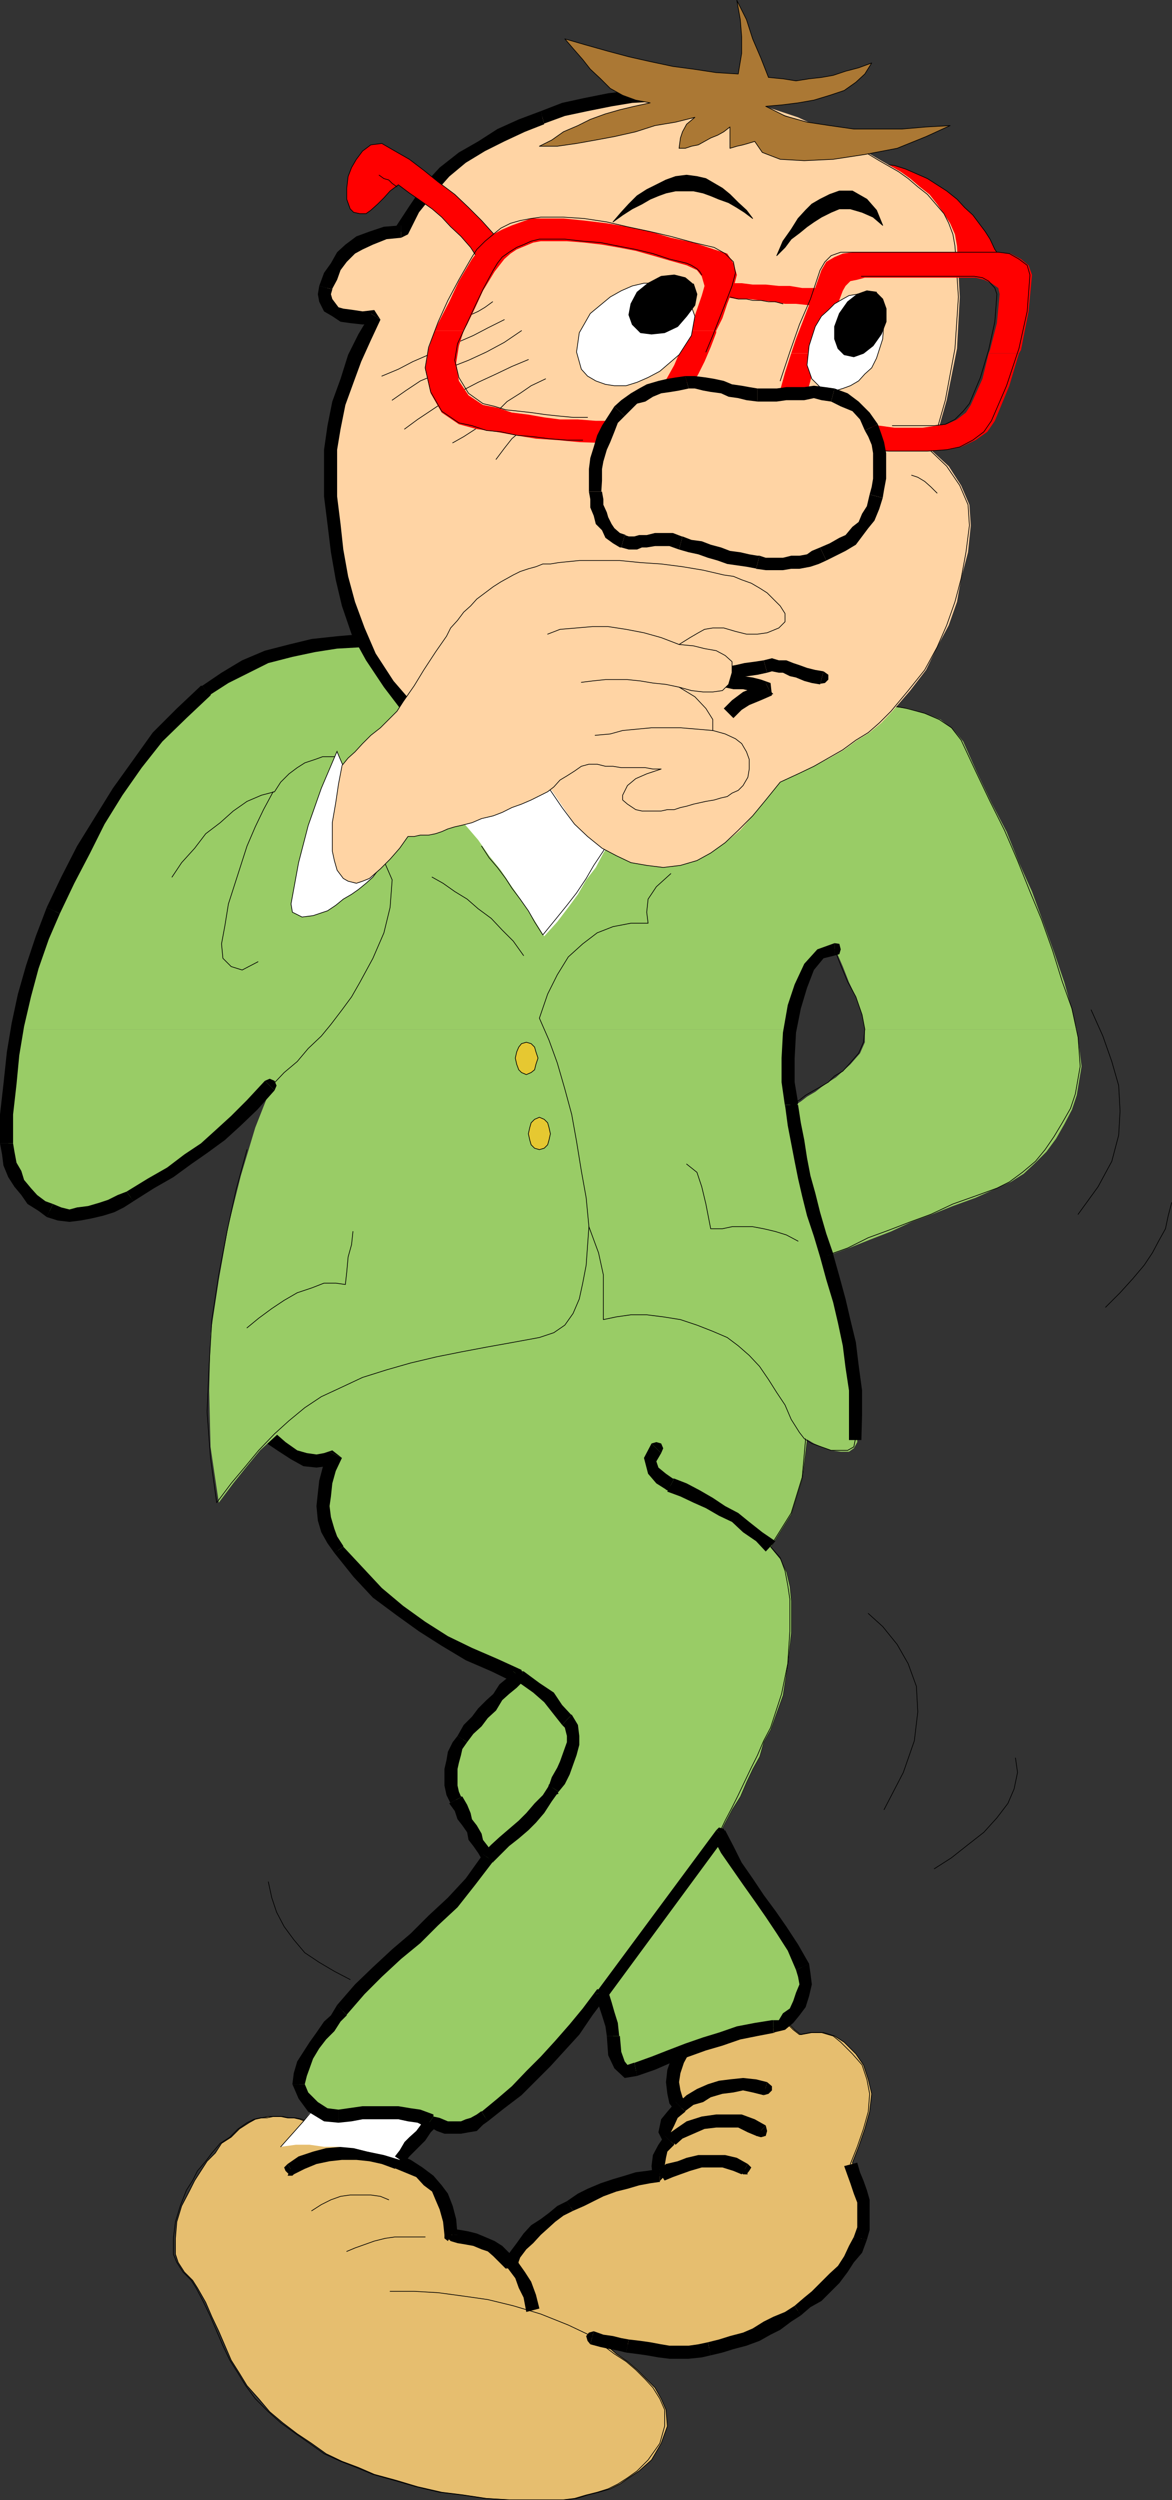
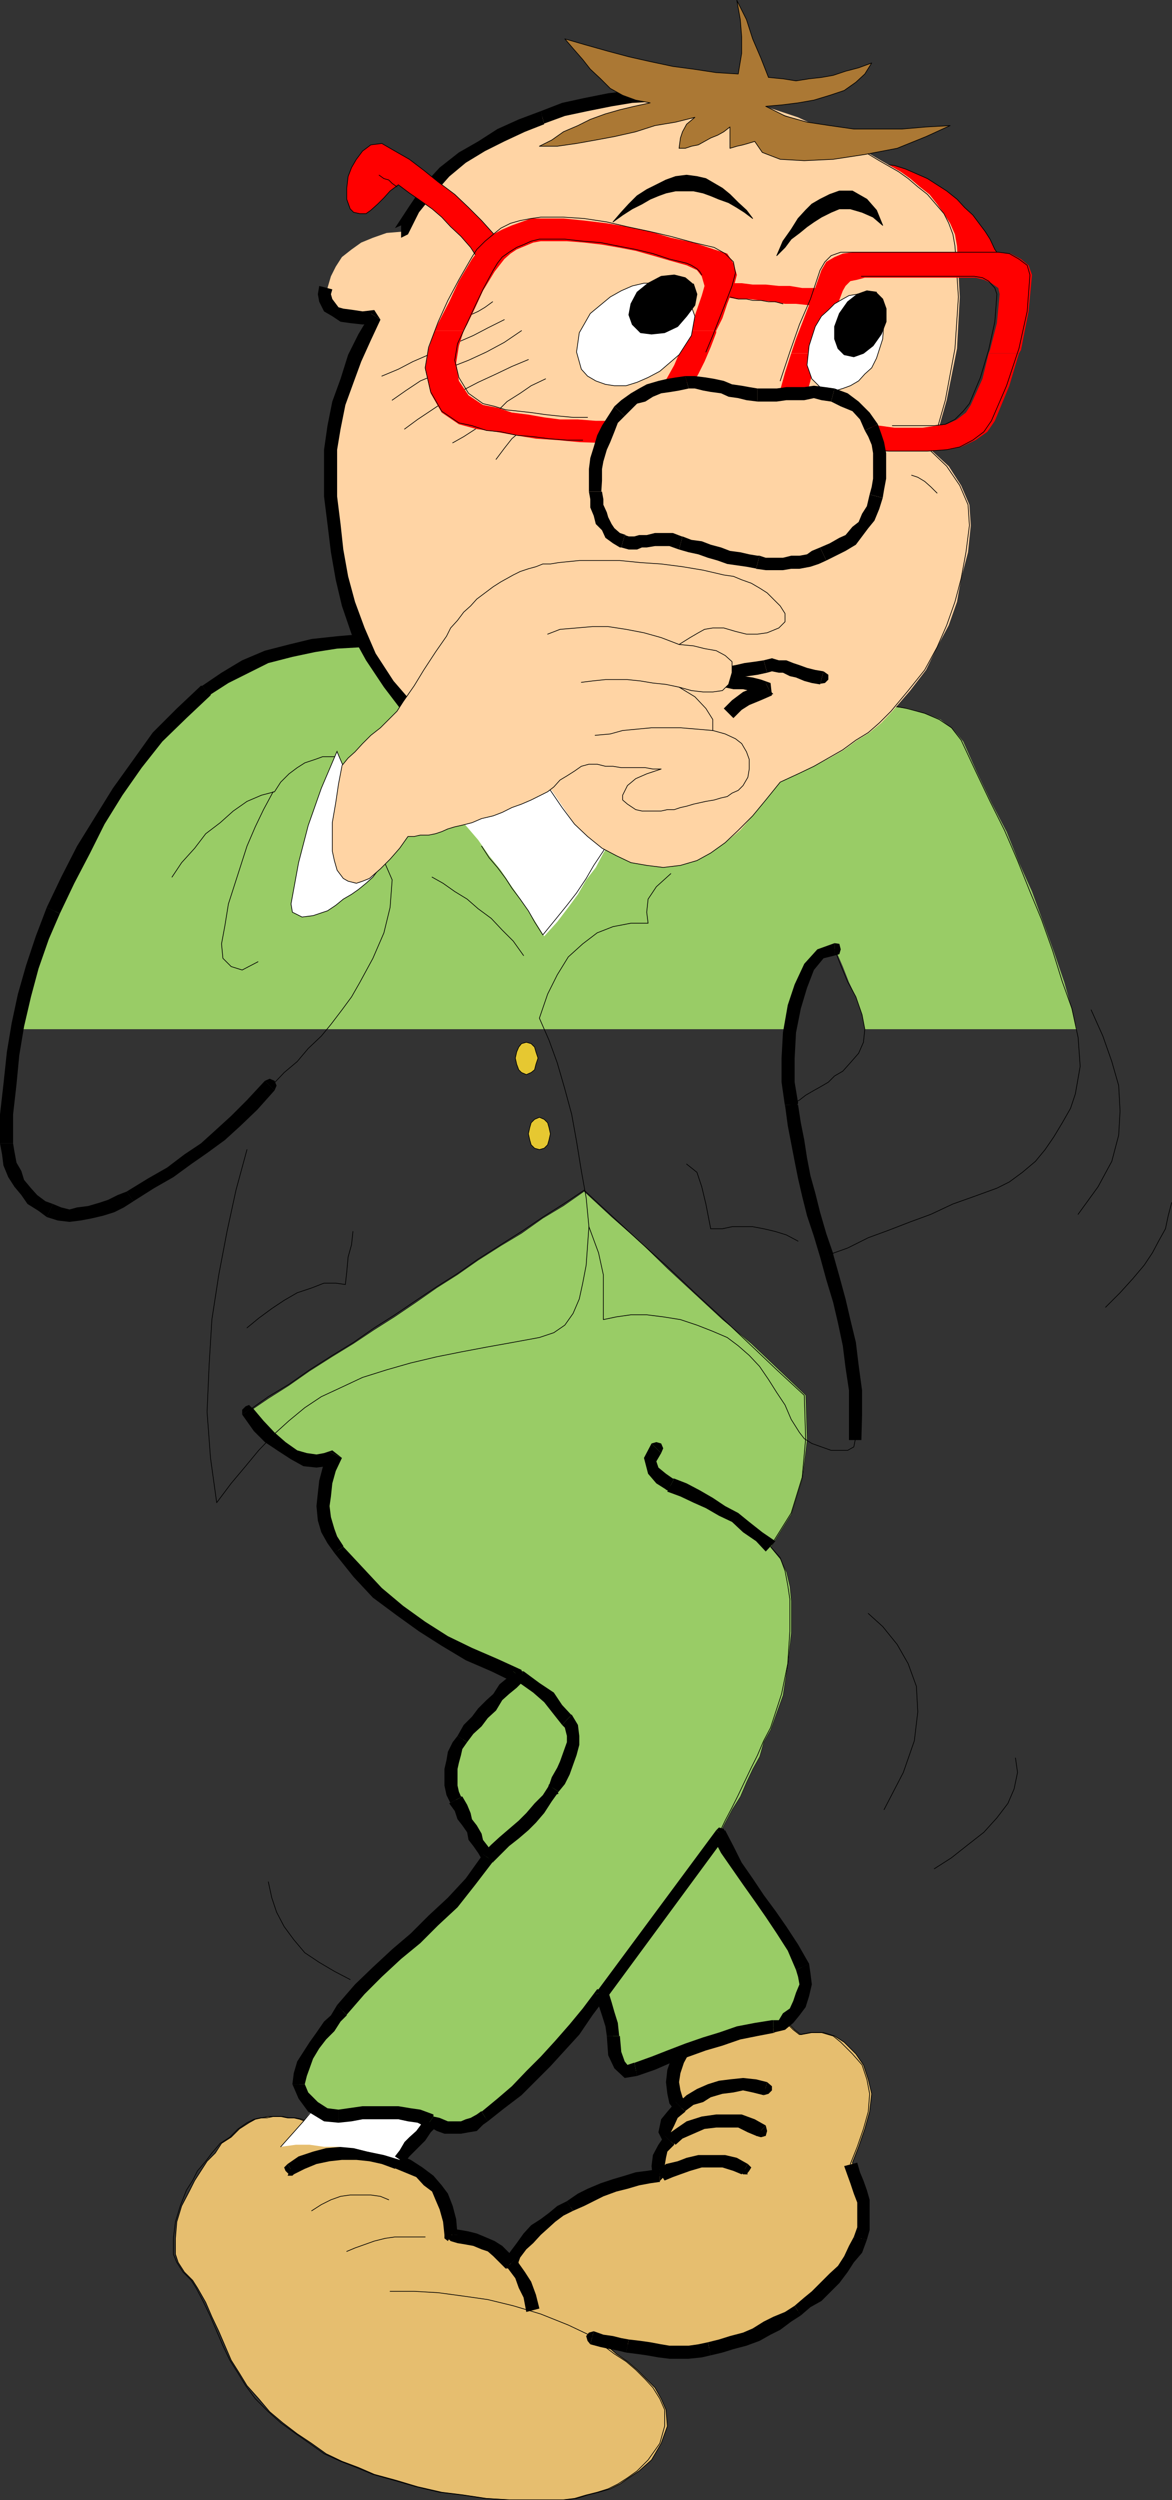
<svg xmlns="http://www.w3.org/2000/svg" xmlns:ns1="http://sodipodi.sourceforge.net/DTD/sodipodi-0.dtd" xmlns:ns2="http://www.inkscape.org/namespaces/inkscape" version="1.0" width="72.822mm" height="155.326mm" id="svg187" ns1:docname="Man Giggling.wmf">
  <rect width="100%" height="100%" fill="#333333" stroke="none" />
  <ns1:namedview id="namedview187" pagecolor="#ffffff" bordercolor="#000000" borderopacity="0.25" ns2:showpageshadow="2" ns2:pageopacity="0.0" ns2:pagecheckerboard="0" ns2:deskcolor="#d1d1d1" ns2:document-units="mm" />
  <defs id="defs1">
    <pattern id="WMFhbasepattern" patternUnits="userSpaceOnUse" width="6" height="6" x="0" y="0" />
  </defs>
  <path style="fill:#ff0000;fill-opacity:1;fill-rule:evenodd;stroke:none" d="m 205.031,38.055 2.262,0.485 2.747,0.323 2.585,0.808 2.585,1.131 2.585,1.131 2.262,1.454 2.262,1.454 2.424,1.939 1.777,1.939 1.939,1.778 1.454,1.939 1.454,1.939 1.131,1.778 1.131,2.424 1.616,2.262 1.131,2.262 -1.616,-0.485 -1.939,-0.323 -1.454,-0.485 -1.939,-0.323 -1.454,-0.323 h -1.777 l -1.454,-0.323 -1.939,-0.485 -2.262,-2.585 -2.262,-3.07 -2.262,-2.585 -1.939,-3.07 -2.262,-2.585 -2.262,-2.585 -2.262,-3.07 -2.262,-2.585 v 0 z" id="path1" />
  <path style="fill:none;stroke:#000000;stroke-width:0.162px;stroke-linecap:round;stroke-linejoin:round;stroke-miterlimit:4;stroke-dasharray:none;stroke-opacity:1" d="m 205.031,38.055 2.262,0.485 2.747,0.323 2.585,0.808 2.585,1.131 2.585,1.131 2.262,1.454 2.262,1.454 2.424,1.939 1.777,1.939 1.939,1.778 1.454,1.939 1.454,1.939 1.131,1.778 1.131,2.424 1.616,2.262 1.131,2.262 -1.616,-0.485 -1.939,-0.323 -1.454,-0.485 -1.939,-0.323 -1.454,-0.323 h -1.777 l -1.454,-0.323 -1.939,-0.485 -2.262,-2.585 -2.262,-3.07 -2.262,-2.585 -1.939,-3.07 -2.262,-2.585 -2.262,-2.585 -2.262,-3.07 -2.262,-2.585 v 0" id="path2" />
  <path style="fill:#e6be6f;fill-opacity:1;fill-rule:evenodd;stroke:none" d="m 70.929,497.62 -1.454,-0.323 h -1.616 l -1.454,-0.323 h -1.939 -1.454 l -1.616,0.323 -1.454,0.323 -1.454,0.808 -2.262,1.454 -1.939,1.939 -2.262,1.454 -1.454,2.262 -1.939,1.939 -1.454,2.262 -1.454,2.262 -1.131,2.262 -1.939,3.717 -1.131,3.717 -0.323,3.878 v 3.717 l 0.646,1.939 1.454,2.262 1.939,1.939 1.131,1.778 1.939,3.393 1.454,3.393 1.616,3.393 1.454,3.393 1.454,3.393 1.939,3.07 1.777,2.909 2.747,3.07 2.585,3.07 3.07,2.585 3.393,2.585 3.393,2.262 3.393,2.424 3.716,1.778 3.878,1.454 3.716,1.616 5.332,1.454 4.847,1.454 5.655,1.293 5.17,0.646 5.332,0.808 5.332,0.323 h 5.17 5.332 2.585 l 2.747,-0.323 2.585,-0.808 2.585,-0.646 2.747,-0.808 2.262,-1.131 2.1,-1.454 2.424,-1.616 2.908,-2.585 2.262,-3.878 1.454,-4.04 -0.323,-3.878 -1.131,-2.585 -1.454,-2.585 -1.939,-1.939 -2.262,-2.262 -2.262,-1.939 -2.585,-1.778 -2.585,-2.262 -2.747,-1.939 2.262,0.808 2.262,0.646 1.939,0.485 1.777,0.323 2.747,0.323 2.262,0.485 2.585,0.323 h 2.262 2.262 2.262 2.747 l 2.1,-0.323 2.747,-0.808 2.585,-0.808 3.07,-0.646 2.585,-1.131 2.585,-1.454 2.424,-1.293 2.585,-1.454 2.262,-1.454 2.262,-1.939 2.262,-1.454 2.262,-2.262 2.262,-1.939 1.777,-2.262 1.616,-2.262 1.131,-2.262 1.131,-2.585 0.646,-4.201 v -4.525 l -1.454,-4.525 -1.454,-4.525 1.454,-3.717 1.454,-4.201 1.131,-4.04 0.485,-4.201 -0.808,-3.393 -1.131,-3.393 -1.777,-2.585 -2.747,-2.747 -2.262,-1.454 -2.585,-0.808 h -2.747 l -2.585,0.485 -1.454,-1.131 -1.616,-1.616 -1.777,-1.131 -1.616,-1.454 -2.262,0.323 -2.1,0.808 -2.424,0.323 -2.585,0.808 -2.262,0.323 -2.262,0.808 -2.585,0.323 -2.262,0.808 -2.262,4.525 -1.939,4.848 v 5.009 l 1.616,3.232 -1.939,1.939 -1.131,1.939 -0.808,2.262 1.131,1.939 -1.454,1.778 -0.808,1.939 -0.323,2.262 0.323,2.262 -2.585,0.323 -2.585,0.485 -2.747,0.646 -2.585,0.808 -3.07,1.131 -2.585,1.131 -2.262,1.131 -2.585,1.454 -2.262,1.131 -1.939,1.616 -1.939,1.454 -1.777,1.454 -1.616,1.939 -1.777,1.778 -1.131,1.939 -1.616,2.262 -1.454,-1.454 -1.454,-1.454 -1.454,-1.293 -1.939,-0.646 -1.939,-0.808 -1.939,-0.323 -1.777,-0.323 -1.939,-0.485 -0.485,-3.393 -0.646,-3.07 -1.131,-2.585 -1.131,-2.262 -1.777,-1.778 -2.424,-1.616 -2.585,-1.454 -2.585,-1.131 -2.747,-1.131 -2.908,-1.131 -2.747,-1.131 -2.908,-1.454 -2.747,-1.131 -2.908,-1.131 -2.585,-1.454 z" id="path3" />
  <path style="fill:none;stroke:#000000;stroke-width:0.162px;stroke-linecap:round;stroke-linejoin:round;stroke-miterlimit:4;stroke-dasharray:none;stroke-opacity:1" d="m 70.929,497.62 -1.454,-0.323 h -1.616 l -1.454,-0.323 h -1.939 -1.454 l -1.616,0.323 -1.454,0.323 -1.454,0.808 -2.262,1.454 -1.939,1.939 -2.262,1.454 -1.454,2.262 -1.939,1.939 -1.454,2.262 -1.454,2.262 -1.131,2.262 -1.939,3.717 -1.131,3.717 -0.323,3.878 v 3.717 l 0.646,1.939 1.454,2.262 1.939,1.939 1.131,1.778 1.939,3.393 1.454,3.393 1.616,3.393 1.454,3.393 1.454,3.393 1.939,3.07 1.777,2.909 2.747,3.07 2.585,3.07 3.07,2.585 3.393,2.585 3.393,2.262 3.393,2.424 3.716,1.778 3.878,1.454 3.716,1.616 5.332,1.454 4.847,1.454 5.655,1.293 5.17,0.646 5.332,0.808 5.332,0.323 h 5.17 5.332 2.585 l 2.747,-0.323 2.585,-0.808 2.585,-0.646 2.747,-0.808 2.262,-1.131 2.1,-1.454 2.424,-1.616 2.908,-2.585 2.262,-3.878 1.454,-4.04 -0.323,-3.878 -1.131,-2.585 -1.454,-2.585 -1.939,-1.939 -2.262,-2.262 -2.262,-1.939 -2.585,-1.778 -2.585,-2.262 -2.747,-1.939 2.262,0.808 2.262,0.646 1.939,0.485 1.777,0.323 2.747,0.323 2.262,0.485 2.585,0.323 h 2.262 2.262 2.262 2.747 l 2.1,-0.323 2.747,-0.808 2.585,-0.808 3.07,-0.646 2.585,-1.131 2.585,-1.454 2.424,-1.293 2.585,-1.454 2.262,-1.454 2.262,-1.939 2.262,-1.454 2.262,-2.262 2.262,-1.939 1.777,-2.262 1.616,-2.262 1.131,-2.262 1.131,-2.585 0.646,-4.201 v -4.525 l -1.454,-4.525 -1.454,-4.525 1.454,-3.717 1.454,-4.201 1.131,-4.04 0.485,-4.201 -0.808,-3.393 -1.131,-3.393 -1.777,-2.585 -2.747,-2.747 -2.262,-1.454 -2.585,-0.808 h -2.747 l -2.585,0.485 -1.454,-1.131 -1.616,-1.616 -1.777,-1.131 -1.616,-1.454 -2.262,0.323 -2.1,0.808 -2.424,0.323 -2.585,0.808 -2.262,0.323 -2.262,0.808 -2.585,0.323 -2.262,0.808 -2.262,4.525 -1.939,4.848 v 5.009 l 1.616,3.232 -1.939,1.939 -1.131,1.939 -0.808,2.262 1.131,1.939 -1.454,1.778 -0.808,1.939 -0.323,2.262 0.323,2.262 -2.585,0.323 -2.585,0.485 -2.747,0.646 -2.585,0.808 -3.07,1.131 -2.585,1.131 -2.262,1.131 -2.585,1.454 -2.262,1.131 -1.939,1.616 -1.939,1.454 -1.777,1.454 -1.616,1.939 -1.777,1.778 -1.131,1.939 -1.616,2.262 -1.454,-1.454 -1.454,-1.454 -1.454,-1.293 -1.939,-0.646 -1.939,-0.808 -1.939,-0.323 -1.777,-0.323 -1.939,-0.485 -0.485,-3.393 -0.646,-3.07 -1.131,-2.585 -1.131,-2.262 -1.777,-1.778 -2.424,-1.616 -2.585,-1.454 -2.585,-1.131 -2.747,-1.131 -2.908,-1.131 -2.747,-1.131 -2.908,-1.454 -2.747,-1.131 -2.908,-1.131 -2.585,-1.454 -3.07,-1.293 v 0" id="path4" />
  <path style="fill:#000000;fill-opacity:1;fill-rule:evenodd;stroke:none" d="m 139.434,547.39 -1.131,0.323 -0.646,0.808 0.323,1.131 0.646,0.808 0.808,-3.07 z" id="path5" />
  <path style="fill:#000000;fill-opacity:1;fill-rule:evenodd;stroke:none" d="m 147.674,549.329 -1.777,-0.323 -1.939,-0.485 -2.262,-0.323 -2.262,-0.808 -0.808,3.07 2.424,0.646 2.262,0.485 1.777,0.323 1.939,0.485 z" id="path6" />
  <path style="fill:#000000;fill-opacity:1;fill-rule:evenodd;stroke:none" d="m 166.255,549.975 -2.262,0.485 -2.262,0.323 h -2.262 -2.262 l -1.939,-0.323 -2.585,-0.485 -2.262,-0.323 -2.747,-0.323 -0.646,3.07 2.585,0.323 2.262,0.323 2.747,0.485 2.585,0.323 h 2.262 2.262 l 3.07,-0.323 2.1,-0.485 z" id="path7" />
  <path style="fill:#000000;fill-opacity:1;fill-rule:evenodd;stroke:none" d="m 186.613,541.411 -2.262,1.454 -2.747,1.131 -2.262,1.131 -2.585,1.616 -2.262,0.97 -3.07,0.808 -2.585,0.808 -2.585,0.646 0.646,3.07 2.747,-0.646 2.585,-0.808 3.07,-0.808 3.07,-1.131 2.585,-1.454 2.262,-1.131 2.585,-1.939 2.262,-1.454 z" id="path8" />
  <path style="fill:#000000;fill-opacity:1;fill-rule:evenodd;stroke:none" d="m 200.508,525.252 -1.131,2.101 -1.131,2.424 -1.454,2.262 -1.939,1.778 -1.939,1.939 -2.262,2.262 -1.777,1.454 -2.262,1.939 1.454,2.262 2.262,-1.939 2.585,-1.454 2.262,-2.262 1.939,-1.939 1.939,-2.585 1.454,-2.262 1.939,-2.262 1.131,-3.07 -3.07,-0.646 z" id="path9" />
  <path style="fill:#000000;fill-opacity:1;fill-rule:evenodd;stroke:none" d="m 198.246,508.608 0.808,2.262 0.646,1.778 0.808,2.424 0.808,2.101 v 1.939 2.262 1.616 l -0.808,2.262 3.07,0.646 0.646,-2.262 v -2.262 -2.262 -2.585 l -0.646,-2.262 -0.808,-2.262 -0.808,-1.939 -0.646,-2.262 z" id="path10" />
  <path style="fill:#000000;fill-opacity:1;fill-rule:evenodd;stroke:none" d="m 203.577,525.252 -0.808,-1.293 h -1.131 l -0.646,0.808 -0.485,1.131 z" id="path11" />
  <path style="fill:none;stroke:#000000;stroke-width:0.162px;stroke-linecap:round;stroke-linejoin:round;stroke-miterlimit:4;stroke-dasharray:none;stroke-opacity:1" d="m 93.064,507.477 -2.585,-1.131 -2.908,-1.131 -2.747,-1.131 -3.07,-1.454 -2.585,-1.131 -3.07,-1.131 -2.585,-1.454 -3.07,-1.293 -1.454,-0.323 h -1.454 l -1.616,-0.323 H 64.143 l -1.454,0.323 h -1.616 l -1.454,0.323 -1.616,0.808 -2.1,1.454 -1.939,1.939 -2.262,1.454 -1.939,2.262 -1.454,1.939 -1.939,2.262 -1.131,2.262 -1.454,2.262 -1.454,3.717 -1.131,3.717 -0.485,3.878 v 3.717 l 0.808,1.939 1.454,2.262 1.939,1.939 1.131,1.778 1.777,3.393 1.616,3.393 1.454,3.393 1.454,3.393 1.616,3.393 1.939,3.07 1.777,2.909 2.262,3.07 3.07,3.07 2.908,2.585 3.555,2.585 3.231,2.262 3.393,2.424 3.878,1.778 3.716,1.454 3.878,1.616 5.17,1.454 5.009,1.454 5.493,1.293 5.332,0.646 5.332,0.808 5.17,0.323 h 5.332 5.17 2.747 l 2.585,-0.323 2.747,-0.808 2.585,-0.646 2.585,-0.808 2.262,-1.131 2.262,-1.454 2.262,-1.616 2.585,-2.585 2.747,-3.878 1.131,-4.04 v -3.878 l -1.131,-2.585 -1.616,-2.585 -1.777,-1.939 -2.262,-2.262 -2.262,-1.939 -2.747,-1.778 -2.585,-1.939 -2.585,-1.778" id="path12" />
  <path style="fill:#000000;fill-opacity:1;fill-rule:evenodd;stroke:none" d="m 163.508,477.744 0.162,-1.131 -0.485,-0.808 -1.131,-0.485 -0.808,0.808 2.424,1.616 v 0 z" id="path13" />
  <path style="fill:#000000;fill-opacity:1;fill-rule:evenodd;stroke:none" d="m 160.923,495.681 v -2.101 l -0.646,-1.131 -0.485,-1.616 -0.323,-1.939 0.323,-2.101 0.808,-2.424 1.131,-2.101 1.131,-2.424 0.808,-2.101 -2.424,-1.616 -1.454,2.262 -1.131,2.424 -1.131,2.909 -0.808,2.262 -0.323,2.909 0.323,2.747 0.485,2.262 1.454,1.939 v -2.262 l 2.262,2.262 v 0 z" id="path14" />
  <path style="fill:#000000;fill-opacity:1;fill-rule:evenodd;stroke:none" d="m 158.338,503.599 v -2.101 l -0.808,-0.808 0.808,-1.616 0.808,-1.778 1.777,-1.454 -2.262,-2.262 -1.939,2.262 -1.454,1.778 -0.646,3.07 1.454,2.909 v -2.101 l 2.262,2.101 z" id="path15" />
  <path style="fill:#000000;fill-opacity:1;fill-rule:evenodd;stroke:none" d="m 154.783,512.325 1.616,-1.778 -0.323,-1.939 0.323,-1.939 0.323,-1.454 1.616,-1.616 -2.262,-2.101 -1.454,2.101 -1.293,2.424 -0.323,2.585 0.323,2.585 1.616,-1.939 v 3.07 0 z" id="path16" />
  <path style="fill:#000000;fill-opacity:1;fill-rule:evenodd;stroke:none" d="m 134.587,519.111 2.585,-1.131 2.262,-1.131 2.262,-1.131 3.07,-1.131 2.585,-0.646 2.747,-0.808 2.585,-0.485 2.262,-0.323 v -3.07 l -3.07,0.485 -2.585,0.323 -2.585,0.808 -2.747,0.808 -2.908,0.97 -3.07,1.293 -2.262,1.131 -2.585,1.778 1.454,2.262 z" id="path17" />
  <path style="fill:#000000;fill-opacity:1;fill-rule:evenodd;stroke:none" d="m 118.753,532.685 2.585,-0.323 0.808,-2.262 1.454,-1.939 1.616,-1.454 1.777,-1.939 1.616,-1.454 1.777,-1.616 1.939,-1.454 2.262,-1.131 -1.454,-2.262 -2.262,1.131 -1.939,1.616 -1.939,1.454 -2.262,1.454 -1.777,1.939 -1.616,2.262 -1.454,1.939 -1.454,2.101 2.585,-0.323 z" id="path18" />
  <path style="fill:#000000;fill-opacity:1;fill-rule:evenodd;stroke:none" d="m 104.374,524.767 1.454,1.454 1.616,0.485 1.939,0.323 1.777,0.323 1.939,0.808 1.454,0.485 1.293,1.131 1.454,1.454 1.454,1.454 2.262,-2.262 -1.454,-1.454 -1.616,-1.616 -1.777,-1.131 -2.262,-0.97 -1.939,-0.808 -1.939,-0.485 -1.777,-0.323 -2.424,-0.323 1.616,1.454 h -3.07 z" id="path19" />
  <path style="fill:#000000;fill-opacity:1;fill-rule:evenodd;stroke:none" d="m 92.256,508.931 2.747,1.131 2.747,1.131 1.777,1.939 1.939,1.454 0.808,1.939 0.969,2.262 0.808,2.909 0.323,3.07 h 3.07 l -0.323,-3.717 -0.808,-3.07 -1.131,-2.909 -1.454,-1.939 -1.939,-2.262 -2.585,-1.939 -2.747,-1.778 -2.585,-1.131 -1.454,2.909 v 0 z" id="path20" />
  <path style="fill:#000000;fill-opacity:1;fill-rule:evenodd;stroke:none" d="m 106.636,523.313 h -1.131 l -1.131,0.646 v 1.616 l 0.808,0.646 1.616,-2.909 v 0 z" id="path21" />
  <path style="fill:none;stroke:#000000;stroke-width:0.162px;stroke-linecap:round;stroke-linejoin:round;stroke-miterlimit:4;stroke-dasharray:none;stroke-opacity:1" d="m 199.7,508.123 1.616,-4.04 1.454,-4.201 1.131,-4.04 0.323,-4.201 -0.646,-3.393 -1.131,-3.393 -2.262,-2.585 -2.747,-2.747 -1.777,-1.454 -2.747,-0.808 h -2.585 l -2.585,0.485 -1.454,-1.131 -1.616,-1.616 -1.777,-1.131 -1.616,-1.454 -2.262,0.323 -2.262,0.808 -2.262,0.323 -2.585,0.808 -2.262,0.323 -2.262,0.808 -2.585,0.323 -2.424,0.808" id="path22" />
  <path style="fill:#000000;fill-opacity:1;fill-rule:evenodd;stroke:none" d="m 174.172,510.385 1.131,0.162 0.646,-0.808 0.485,-0.808 -0.808,-0.808 -1.454,2.424 v 0 z" id="path23" />
  <path style="fill:#000000;fill-opacity:1;fill-rule:evenodd;stroke:none" d="m 156.076,512.001 1.939,-0.808 1.777,-0.646 2.262,-0.808 2.747,-0.808 h 2.1 2.747 l 2.585,0.808 1.939,0.808 1.454,-2.424 -2.585,-1.454 -2.747,-0.646 h -3.393 -2.908 l -2.747,0.646 -2.1,0.808 -2.747,0.646 -1.777,1.616 z" id="path24" />
  <path style="fill:#000000;fill-opacity:1;fill-rule:evenodd;stroke:none" d="m 174.172,508.123 -0.808,0.808 0.485,0.808 0.646,0.808 h 1.131 z" id="path25" />
  <path style="fill:#000000;fill-opacity:1;fill-rule:evenodd;stroke:none" d="m 177.565,501.498 1.131,0.323 1.131,-0.323 0.323,-1.131 -0.323,-1.293 z" id="path26" />
  <path style="fill:#000000;fill-opacity:1;fill-rule:evenodd;stroke:none" d="m 158.661,503.599 1.616,-1.454 2.585,-1.131 2.585,-1.131 2.747,-0.323 h 2.908 2.262 l 2.262,1.131 1.939,0.808 2.262,-2.424 -2.585,-1.454 -3.07,-1.131 h -3.07 -2.908 l -3.393,0.485 -3.555,1.131 -2.585,1.778 -2.262,1.616 2.262,2.101 z" id="path27" />
  <path style="fill:#000000;fill-opacity:1;fill-rule:evenodd;stroke:none" d="m 177.565,499.074 -0.323,1.293 0.323,1.131 1.131,0.323 1.131,-0.323 z" id="path28" />
  <path style="fill:#000000;fill-opacity:1;fill-rule:evenodd;stroke:none" d="m 179.342,491.964 1.131,-0.323 0.808,-0.808 v -0.97 l -1.131,-0.97 z" id="path29" />
  <path style="fill:#000000;fill-opacity:1;fill-rule:evenodd;stroke:none" d="m 160.923,495.681 1.939,-1.454 2.262,-0.646 1.777,-1.131 2.747,-0.808 2.585,-0.323 2.262,-0.485 2.262,0.485 2.585,0.646 0.808,-3.07 -2.585,-0.646 -3.07,-0.323 -3.07,0.323 -2.585,0.323 -2.585,0.808 -2.585,1.131 -2.424,1.454 -1.777,1.616 1.454,2.262 v 0 z" id="path30" />
  <path style="fill:#000000;fill-opacity:1;fill-rule:evenodd;stroke:none" d="m 179.019,489.379 -0.646,0.646 0.323,0.808 0.646,0.808 h 1.131 z" id="path31" />
  <path style="fill:none;stroke:#000000;stroke-width:0.162px;stroke-linecap:round;stroke-linejoin:round;stroke-miterlimit:4;stroke-dasharray:none;stroke-opacity:1" d="m 91.61,538.018 h 5.655 l 5.655,0.323 5.978,0.808 5.655,0.808 5.978,1.454 6.463,1.939 6.463,2.585 6.463,3.07" id="path32" />
-   <path style="fill:#000000;fill-opacity:1;fill-rule:evenodd;stroke:none" d="m 121.339,530.746 -0.808,-0.646 -0.646,0.323 -0.808,0.808 v 1.131 l 2.262,-1.616 z" id="path33" />
  <path style="fill:#000000;fill-opacity:1;fill-rule:evenodd;stroke:none" d="m 126.67,542.057 -0.808,-3.232 -1.131,-3.07 -1.454,-2.262 -1.939,-2.747 -2.262,1.616 1.939,2.585 0.808,2.262 1.131,2.262 0.646,3.393 3.07,-0.808 z" id="path34" />
  <path style="fill:#000000;fill-opacity:1;fill-rule:evenodd;stroke:none" d="m 118.753,531.877 0.808,0.808 0.969,0.323 0.808,-0.646 0.485,-1.131 -3.07,0.808 v 0 z" id="path35" />
  <path style="fill:none;stroke:#000000;stroke-width:0.162px;stroke-linecap:round;stroke-linejoin:round;stroke-miterlimit:4;stroke-dasharray:none;stroke-opacity:1" d="m 91.287,516.526 -1.939,-0.808 -2.262,-0.323 h -2.262 -2.585 l -2.262,0.323 -2.262,0.808 -2.262,1.131 -2.262,1.454" id="path36" />
  <path style="fill:none;stroke:#000000;stroke-width:0.162px;stroke-linecap:round;stroke-linejoin:round;stroke-miterlimit:4;stroke-dasharray:none;stroke-opacity:1" d="m 99.85,525.252 h -2.1 -2.424 -2.585 l -2.262,0.323 -2.585,0.646 -2.262,0.808 -2.262,0.808 -1.939,0.808" id="path37" />
  <path style="fill:#000000;fill-opacity:1;fill-rule:evenodd;stroke:none" d="m 67.536,508.123 -0.808,0.808 0.323,0.808 0.808,0.808 h 1.131 z" id="path38" />
  <path style="fill:#000000;fill-opacity:1;fill-rule:evenodd;stroke:none" d="m 94.195,506.184 -3.716,-0.97 -2.908,-0.808 -3.878,-0.323 h -3.393 l -3.716,0.323 -3.07,0.808 -3.393,1.131 -2.585,1.778 1.454,2.424 2.585,-1.293 2.747,-1.131 3.07,-0.646 2.908,-0.323 h 3.393 l 3.07,0.323 2.908,0.646 3.07,1.131 1.454,-2.909 v 0 z" id="path39" />
  <path style="fill:#000000;fill-opacity:1;fill-rule:evenodd;stroke:none" d="m 67.536,510.87 h 1.131 l 1.131,-1.131 v -1.131 l -0.808,-0.808 z" id="path40" />
  <path style="fill:#ffffff;fill-opacity:1;fill-rule:evenodd;stroke:none" d="m 103.243,495.681 -2.1,2.747 -2.424,3.07 -2.585,2.585 -2.262,3.07 -3.716,-1.131 -3.878,-0.808 -3.231,-0.808 -3.555,-0.323 h -3.393 l -3.393,-0.485 h -3.231 l -3.555,0.485 2.747,-3.07 2.585,-2.909 2.262,-3.07 2.585,-3.07 3.393,0.485 3.555,0.646 3.231,0.485 3.393,0.323 3.555,0.646 3.231,0.485 3.393,0.323 3.393,0.485 v 0 z" id="path41" />
  <path style="fill:none;stroke:#000000;stroke-width:0.162px;stroke-linecap:round;stroke-linejoin:round;stroke-miterlimit:4;stroke-dasharray:none;stroke-opacity:1" d="m 65.92,504.083 2.747,-3.07 2.585,-2.909 2.262,-2.747 2.585,-2.909 3.393,0.323 3.555,0.323 3.231,0.485 3.393,0.323 3.555,0.646 3.231,0.485 3.393,0.323 3.393,0.485" id="path42" />
  <path style="fill:#000000;fill-opacity:1;fill-rule:evenodd;stroke:none" d="m 104.374,496.489 v -1.131 l -0.323,-0.808 -1.131,-0.323 -0.646,0.808 2.1,1.454 z" id="path43" />
  <path style="fill:#000000;fill-opacity:1;fill-rule:evenodd;stroke:none" d="m 95.003,507.8 1.131,-1.454 1.131,-1.131 1.131,-1.131 1.454,-1.454 1.293,-1.939 1.131,-1.131 0.969,-1.131 1.131,-1.939 -2.1,-1.454 -1.131,1.131 -1.293,1.131 -1.131,1.778 -0.969,1.293 -1.616,1.454 -1.131,1.131 -1.131,1.939 -1.131,1.454 z" id="path44" />
  <path style="fill:#000000;fill-opacity:1;fill-rule:evenodd;stroke:none" d="m 102.112,495.034 0.162,1.131 0.646,0.808 0.808,0.323 0.646,-0.808 -2.1,-1.454 v 0 z" id="path45" />
  <path style="fill:#ffffff;fill-opacity:1;fill-rule:evenodd;stroke:none" d="m 58.003,331.827 2.747,3.07 2.585,2.585 3.07,2.585 2.585,1.454 2.585,1.131 2.747,0.808 2.262,-0.323 2.262,-1.131 -2.262,6.302 -0.485,5.817 0.808,5.171 2.585,5.009 4.686,5.171 4.524,4.525 5.17,4.201 5.332,3.717 5.17,3.393 5.655,3.393 6.14,2.585 5.655,2.747 -1.616,1.454 -1.777,1.616 -1.616,1.778 -1.454,1.778 -1.939,1.939 -1.454,1.939 -1.939,1.939 -1.454,2.262 -1.454,3.393 -0.808,3.717 v 3.878 l 0.808,3.232 1.777,3.878 1.939,2.909 1.939,3.393 1.777,3.393 -4.039,5.656 -4.201,4.848 -4.524,4.201 -4.039,4.201 -4.524,3.717 -4.524,4.201 -4.201,4.201 -4.201,4.848 -2.908,3.717 -3.393,4.201 -2.747,4.848 -1.131,4.686 1.131,2.585 2.262,2.585 3.07,1.939 2.908,0.323 2.747,-0.323 2.908,-0.485 h 2.747 2.908 2.747 l 2.585,0.485 2.262,0.323 2.747,1.131 1.777,0.646 1.939,0.485 1.939,0.323 1.454,-0.323 1.454,-0.485 1.454,-0.162 1.616,-0.808 1.131,-0.808 3.716,-3.07 3.716,-2.909 3.393,-3.393 3.393,-3.555 3.393,-3.555 3.393,-3.878 3.07,-4.201 3.393,-4.525 0.808,2.585 0.646,2.424 0.808,2.585 0.323,2.585 0.323,4.201 1.293,2.585 1.454,1.616 2.262,-0.485 4.039,-1.454 3.878,-1.454 4.039,-1.616 4.201,-1.454 3.878,-1.454 4.039,-1.131 4.201,-0.808 4.039,-0.808 3.878,-1.778 2.585,-3.555 1.131,-4.525 -0.808,-4.04 -2.1,-4.525 -2.747,-4.201 -2.585,-4.04 -2.585,-3.878 -2.747,-3.717 -2.585,-3.393 -2.262,-3.717 -1.939,-3.878 1.454,-2.909 1.616,-3.07 1.939,-3.07 1.454,-3.393 1.454,-3.07 1.616,-2.909 0.969,-3.393 1.616,-2.909 2.908,-8.08 1.131,-7.433 0.808,-7.272 v -7.433 l -0.323,-3.393 -0.808,-3.393 -1.454,-3.07 -2.262,-2.747 4.847,-7.756 2.585,-8.403 1.131,-9.049 -0.323,-10.503 -6.301,-5.979 -6.463,-6.14 -6.786,-5.656 -6.463,-5.979 -6.463,-5.979 -6.301,-6.14 -6.786,-5.979 -6.463,-5.979 -4.847,3.393 -4.847,2.909 -5.009,3.555 -4.847,2.909 -5.332,3.393 -4.847,3.393 -4.847,3.07 -4.847,3.393 -5.009,3.393 -4.847,3.07 -4.847,3.232 -5.009,3.07 -5.332,3.393 -4.847,3.393 -4.847,3.07 z" id="path46" />
  <path style="fill:none;stroke:#000000;stroke-width:0.162px;stroke-linecap:round;stroke-linejoin:round;stroke-miterlimit:4;stroke-dasharray:none;stroke-opacity:1" d="m 58.003,331.827 2.747,3.07 2.585,2.585 3.07,2.585 2.585,1.454 2.585,1.131 2.747,0.808 2.262,-0.323 2.262,-1.131 -2.262,6.302 -0.485,5.817 0.808,5.171 2.585,5.009 4.686,5.171 4.524,4.525 5.17,4.201 5.332,3.717 5.17,3.393 5.655,3.393 6.14,2.585 5.655,2.747 -1.616,1.454 -1.777,1.616 -1.616,1.778 -1.454,1.778 -1.939,1.939 -1.454,1.939 -1.939,1.939 -1.454,2.262 -1.454,3.393 -0.808,3.717 v 3.878 l 0.808,3.232 1.777,3.878 1.939,2.909 1.939,3.393 1.777,3.393 -4.039,5.656 -4.201,4.848 -4.524,4.201 -4.039,4.201 -4.524,3.717 -4.524,4.201 -4.201,4.201 -4.201,4.848 -2.908,3.717 -3.393,4.201 -2.747,4.848 -1.131,4.686 1.131,2.585 2.262,2.585 3.07,1.939 2.908,0.323 2.747,-0.323 2.908,-0.485 h 2.747 2.908 2.747 l 2.585,0.485 2.262,0.323 2.747,1.131 1.777,0.646 1.939,0.485 1.939,0.323 1.454,-0.323 1.454,-0.485 1.454,-0.162 1.616,-0.808 1.131,-0.808 3.716,-3.07 3.716,-2.909 3.393,-3.393 3.393,-3.555 3.393,-3.555 3.393,-3.878 3.07,-4.201 3.393,-4.525 0.808,2.585 0.646,2.424 0.808,2.585 0.323,2.585 0.323,4.201 1.293,2.585 1.454,1.616 2.262,-0.485 4.039,-1.454 3.878,-1.454 4.039,-1.616 4.201,-1.454 3.878,-1.454 4.039,-1.131 4.201,-0.808 4.039,-0.808 3.878,-1.778 2.585,-3.555 1.131,-4.525 -0.808,-4.04 -2.1,-4.525 -2.747,-4.201 -2.585,-4.04 -2.585,-3.878 -2.747,-3.717 -2.585,-3.393 -2.262,-3.717 -1.939,-3.878 1.454,-2.909 1.616,-3.07 1.939,-3.07 1.454,-3.393 1.454,-3.07 1.616,-2.909 0.969,-3.393 1.616,-2.909 2.908,-8.08 1.131,-7.433 0.808,-7.272 v -7.433 l -0.323,-3.393 -0.808,-3.393 -1.454,-3.07 -2.262,-2.747 4.847,-7.756 2.585,-8.403 1.131,-9.049 -0.323,-10.503 -6.301,-5.979 -6.463,-6.14 -6.786,-5.656 -6.463,-5.979 -6.463,-5.979 -6.301,-6.14 -6.786,-5.979 -6.463,-5.979 -4.847,3.393 -4.847,2.909 -5.009,3.555 -4.847,2.909 -5.332,3.393 -4.847,3.393 -4.847,3.07 -4.847,3.393 -5.009,3.393 -4.847,3.07 -4.847,3.232 -5.009,3.07 -5.332,3.393 -4.847,3.393 -4.847,3.07 -5.009,3.393 v 0" id="path47" />
  <path style="fill:#99cc66;fill-opacity:1;fill-rule:evenodd;stroke:none" d="m 58.003,331.827 2.747,3.07 2.585,2.585 3.07,2.585 2.585,1.454 2.585,1.131 2.747,0.808 2.262,-0.323 2.262,-1.131 -2.262,6.302 -0.485,5.817 0.808,5.171 2.585,5.009 4.686,5.171 4.524,4.525 5.17,4.201 5.332,3.717 5.17,3.393 5.655,3.393 6.14,2.585 5.655,2.747 -1.616,1.454 -1.777,1.616 -1.616,1.778 -1.454,1.778 -1.939,1.939 -1.454,1.939 -1.939,1.939 -1.454,2.262 -1.454,3.393 -0.808,3.717 v 3.878 l 0.808,3.232 1.777,3.878 1.939,2.909 1.939,3.393 1.777,3.393 -4.039,5.656 -4.201,4.848 -4.524,4.201 -4.039,4.201 -4.524,3.717 -4.524,4.201 -4.201,4.201 -4.201,4.848 -2.908,3.717 -3.393,4.201 -2.747,4.848 -1.131,4.686 1.131,2.585 2.262,2.585 3.07,1.939 2.908,0.323 2.747,-0.323 2.908,-0.485 h 2.747 2.908 2.747 l 2.585,0.485 2.262,0.323 2.747,1.131 1.777,0.646 1.939,0.485 1.939,0.323 1.454,-0.323 1.454,-0.485 1.454,-0.162 1.616,-0.808 1.131,-0.808 3.716,-3.07 3.716,-2.909 3.393,-3.393 3.393,-3.555 3.393,-3.555 3.393,-3.878 3.07,-4.201 3.393,-4.525 0.808,2.585 0.646,2.424 0.808,2.585 0.323,2.585 0.323,4.201 1.293,2.585 1.454,1.616 2.262,-0.485 4.039,-1.454 3.878,-1.454 4.039,-1.616 4.201,-1.454 3.878,-1.454 4.039,-1.131 4.201,-0.808 4.039,-0.808 3.878,-1.778 2.585,-3.555 1.131,-4.525 -0.808,-4.04 -2.1,-4.525 -2.747,-4.201 -2.585,-4.04 -2.585,-3.878 -2.747,-3.717 -2.585,-3.393 -2.262,-3.717 -1.939,-3.878 1.454,-2.909 1.616,-3.07 1.939,-3.07 1.454,-3.393 1.454,-3.07 1.616,-2.909 0.969,-3.393 1.616,-2.909 2.908,-8.08 1.131,-7.433 0.808,-7.272 v -7.433 l -0.323,-3.393 -0.808,-3.393 -1.454,-3.07 -2.262,-2.747 4.847,-7.756 2.585,-8.403 1.131,-9.049 -0.323,-10.503 -6.301,-5.979 -6.463,-6.14 -6.786,-5.656 -6.463,-5.979 -6.463,-5.979 -6.301,-6.14 -6.786,-5.979 -6.463,-5.979 -4.847,3.393 -4.847,2.909 -5.009,3.555 -4.847,2.909 -5.332,3.393 -4.847,3.393 -4.847,3.07 -4.847,3.393 -5.009,3.393 -4.847,3.07 -4.847,3.232 -5.009,3.07 -5.332,3.393 -4.847,3.393 -4.847,3.07 z" id="path48" />
  <path style="fill:none;stroke:#000000;stroke-width:0.162px;stroke-linecap:round;stroke-linejoin:round;stroke-miterlimit:4;stroke-dasharray:none;stroke-opacity:1" d="m 168.84,430.559 1.454,-3.07 1.616,-3.07 1.454,-2.909 1.454,-3.07 1.616,-3.393 1.454,-2.909 1.454,-3.393 1.616,-3.07 2.585,-7.918 1.454,-7.11 0.485,-7.595 v -7.595 l -0.485,-3.232 -0.646,-3.393 -1.131,-3.07 -2.262,-2.585" id="path49" />
  <path style="fill:#000000;fill-opacity:1;fill-rule:evenodd;stroke:none" d="m 59.134,330.535 -0.646,-0.646 -0.808,0.323 -0.808,0.808 v 1.131 l 2.424,-1.616 v 0 z" id="path50" />
  <path style="fill:#000000;fill-opacity:1;fill-rule:evenodd;stroke:none" d="m 80.3,342.331 -2.262,-1.778 -1.939,0.646 -1.777,0.323 -2.262,-0.323 -2.262,-0.646 -2.747,-1.939 -2.585,-2.262 -2.585,-2.747 -2.585,-3.07 -2.424,1.616 2.747,3.878 2.585,2.585 3.393,2.262 2.747,1.778 2.908,1.616 3.07,0.323 2.585,-0.323 2.585,-1.616 -2.1,-1.778 z" id="path51" />
  <path style="fill:#000000;fill-opacity:1;fill-rule:evenodd;stroke:none" d="m 80.623,363.014 -1.454,-2.262 -0.646,-1.778 -0.808,-2.747 -0.323,-2.585 0.323,-2.262 0.323,-3.07 0.808,-2.909 1.454,-3.07 -2.908,-1.454 -1.616,3.717 -0.808,3.07 -0.323,2.909 -0.323,3.07 0.323,3.393 0.808,2.747 1.454,2.585 1.616,2.262 2.1,-1.454 v 0 z" id="path52" />
  <path style="fill:#000000;fill-opacity:1;fill-rule:evenodd;stroke:none" d="m 122.954,394.686 -0.485,-2.585 -5.655,-2.585 -5.978,-2.585 -5.655,-2.747 -5.332,-3.393 -5.17,-3.717 -5.009,-4.201 -4.524,-4.848 -4.524,-4.848 -2.1,1.454 4.524,5.656 4.524,4.848 5.655,4.201 5.17,3.717 5.332,3.393 5.655,3.393 5.978,2.585 5.655,2.747 -0.485,-2.747 z" id="path53" />
  <path style="fill:#000000;fill-opacity:1;fill-rule:evenodd;stroke:none" d="m 109.706,409.068 1.454,-1.939 1.939,-1.778 1.454,-1.939 1.939,-1.778 1.454,-2.424 1.616,-1.454 1.777,-1.454 1.616,-1.616 -2.424,-2.262 -1.454,1.616 -1.777,1.454 -1.454,2.262 -1.616,1.454 -1.939,1.939 -1.454,1.939 -1.939,1.939 -1.454,2.585 z" id="path54" />
  <path style="fill:#000000;fill-opacity:1;fill-rule:evenodd;stroke:none" d="m 108.575,421.834 h -0.323 l -0.485,-1.131 -0.323,-1.454 v -1.939 -1.939 l 0.323,-1.454 0.485,-1.778 0.323,-1.454 1.131,-1.616 -2.262,-1.454 -1.131,1.454 -1.131,2.262 -0.323,1.939 -0.485,2.101 v 1.939 1.939 l 0.485,2.262 0.969,1.939 h -0.323 z" id="path55" />
  <path style="fill:#000000;fill-opacity:1;fill-rule:evenodd;stroke:none" d="m 115.684,437.023 0.162,-1.616 -1.293,-1.939 -1.131,-1.454 -0.323,-1.454 -1.131,-1.939 -1.131,-1.454 -0.323,-1.454 -0.808,-1.939 -1.131,-1.939 -3.07,1.616 1.293,1.778 0.646,1.939 1.131,1.454 1.131,1.616 0.323,1.778 1.131,1.454 1.131,1.616 1.131,1.939 v -1.616 l 2.424,1.616 v 0 z" id="path56" />
  <path style="fill:#000000;fill-opacity:1;fill-rule:evenodd;stroke:none" d="m 81.431,473.058 4.201,-4.848 4.039,-4.04 4.524,-4.201 4.524,-3.717 4.201,-4.201 4.524,-4.201 4.201,-5.332 4.201,-5.494 -2.424,-1.616 -4.039,5.656 -4.201,4.525 -4.524,4.201 -4.201,4.201 -4.362,3.717 -4.524,4.201 -4.201,4.04 -4.201,4.848 2.262,2.424 v 0 z" id="path57" />
  <path style="fill:#000000;fill-opacity:1;fill-rule:evenodd;stroke:none" d="m 71.575,489.379 0.485,-1.939 0.646,-1.778 0.808,-2.262 1.454,-2.424 1.616,-2.101 1.939,-1.939 1.454,-2.262 1.454,-1.454 -2.262,-2.424 -1.454,2.424 -1.616,1.454 -1.777,2.585 -1.616,2.262 -1.454,2.262 -1.454,2.262 -0.808,2.747 -0.323,2.585 z" id="path58" />
  <path style="fill:#000000;fill-opacity:1;fill-rule:evenodd;stroke:none" d="m 79.492,495.358 -2.585,-0.323 -2.262,-1.454 -2.262,-2.262 -0.808,-1.939 h -2.908 l 1.454,3.393 2.262,3.07 3.716,2.262 3.393,0.323 v -3.07 z" id="path59" />
  <path style="fill:#000000;fill-opacity:1;fill-rule:evenodd;stroke:none" d="m 101.789,496.812 v -0.323 l -3.07,-1.131 -2.262,-0.323 -2.908,-0.485 H 90.802 87.894 85.147 l -3.393,0.485 -2.262,0.323 v 3.07 l 3.07,-0.323 2.585,-0.485 h 2.747 2.908 2.747 l 2.262,0.485 2.262,0.323 2.262,1.131 v -0.485 l 1.454,-2.101 v 0 z" id="path60" />
  <path style="fill:#000000;fill-opacity:1;fill-rule:evenodd;stroke:none" d="m 113.099,495.681 -1.131,0.808 -1.454,0.808 -1.131,0.323 -1.131,0.485 h -1.454 -1.616 l -1.939,-0.808 -1.454,-0.323 -1.454,2.101 2.262,1.293 1.777,0.646 h 2.424 1.454 l 1.777,-0.323 1.939,-0.323 1.454,-1.454 1.131,-0.808 -1.454,-2.262 v 0 z" id="path61" />
  <path style="fill:#000000;fill-opacity:1;fill-rule:evenodd;stroke:none" d="m 142.827,467.402 -2.585,-0.323 -3.393,4.525 -3.07,3.717 -3.393,3.878 -3.393,3.717 -3.393,3.393 -3.393,3.555 -3.393,2.909 -3.716,3.07 1.454,2.262 3.878,-3.07 4.039,-3.07 3.393,-3.393 3.393,-3.393 3.393,-3.717 3.393,-3.717 3.07,-4.525 3.393,-4.525 -2.585,-0.485 2.908,-0.646 v 0 z" id="path62" />
  <path style="fill:#000000;fill-opacity:1;fill-rule:evenodd;stroke:none" d="m 145.412,478.067 -0.323,-3.07 -0.808,-2.585 -0.646,-2.262 -0.808,-2.585 -2.908,0.646 0.646,2.585 0.808,2.424 0.808,2.585 0.323,2.262 h 3.07 v 0 z" id="path63" />
  <path style="fill:#000000;fill-opacity:1;fill-rule:evenodd;stroke:none" d="m 148.805,484.369 -1.454,0.485 -0.646,-0.808 -0.808,-2.262 -0.323,-3.717 h -3.07 l 0.323,4.525 1.454,3.07 2.424,2.262 2.908,-0.485 -0.646,-3.07 v 0 z" id="path64" />
  <path style="fill:#000000;fill-opacity:1;fill-rule:evenodd;stroke:none" d="m 181.604,474.351 h -0.323 l -4.039,0.646 -4.201,0.808 -4.201,1.454 -3.716,1.131 -4.201,1.454 -4.201,1.616 -3.716,1.454 -4.039,1.454 0.646,3.07 4.201,-1.454 3.716,-1.616 4.201,-1.454 4.039,-1.454 3.878,-1.131 4.201,-1.454 4.039,-0.808 4.201,-0.808 h -0.485 z" id="path65" />
  <path style="fill:#000000;fill-opacity:1;fill-rule:evenodd;stroke:none" d="m 186.936,462.555 0.485,1.616 0.323,1.778 -0.808,1.939 -0.646,1.939 -0.808,1.778 -1.616,1.131 -0.969,1.616 h -1.293 v 2.909 l 2.747,-0.646 1.939,-1.616 1.454,-1.778 1.454,-1.939 0.808,-2.585 0.646,-2.747 -0.323,-2.585 -0.323,-2.262 -3.07,1.454 z" id="path66" />
  <path style="fill:#000000;fill-opacity:1;fill-rule:evenodd;stroke:none" d="m 167.386,431.367 1.939,3.717 2.585,3.717 2.585,3.717 2.747,3.878 2.585,3.717 2.585,3.878 2.585,4.04 1.939,4.525 3.07,-1.454 -2.585,-4.525 -2.747,-4.201 -2.585,-3.717 -2.747,-3.717 -2.585,-3.878 -2.585,-3.717 -1.939,-3.878 -1.939,-3.717 -2.908,1.616 z" id="path67" />
  <path style="fill:#000000;fill-opacity:1;fill-rule:evenodd;stroke:none" d="m 190.006,461.1 -0.808,-0.808 h -1.131 l -1.131,1.131 v 1.131 z" id="path68" />
  <path style="fill:none;stroke:#000000;stroke-width:0.162px;stroke-linecap:round;stroke-linejoin:round;stroke-miterlimit:4;stroke-dasharray:none;stroke-opacity:1" d="m 180.958,363.014 4.847,-7.756 2.585,-8.403 0.808,-9.049 -0.323,-10.18 -6.463,-5.979 -6.463,-6.14 -6.301,-5.979 -6.463,-5.979 -6.463,-6.14 -6.624,-5.979 -6.463,-5.979 -6.463,-5.979 -4.847,3.232 -4.847,3.07 -5.009,3.393 -4.847,3.07 -5.332,3.393 -4.847,3.393 -4.847,3.07 -4.847,3.232 -5.009,3.393 -4.847,3.07 -4.847,3.393 -5.009,3.07 -5.332,3.393 -4.847,3.393 -4.847,2.909 -5.009,3.555" id="path69" />
  <path style="fill:#000000;fill-opacity:1;fill-rule:evenodd;stroke:none" d="m 155.268,341.2 0.485,-1.131 -0.485,-1.131 -1.131,-0.323 -1.131,0.323 z" id="path70" />
  <path style="fill:#000000;fill-opacity:1;fill-rule:evenodd;stroke:none" d="m 158.338,347.178 h -0.323 l -1.616,-1.131 -1.777,-1.454 -0.485,-1.454 1.131,-1.939 -2.262,-2.262 -1.777,3.393 0.969,3.717 1.939,2.262 3.07,1.939 h -0.485 l 1.616,-3.07 z" id="path71" />
  <path style="fill:#000000;fill-opacity:1;fill-rule:evenodd;stroke:none" d="m 182.089,361.883 -3.07,-2.101 -3.07,-2.424 -2.585,-2.101 -3.07,-1.616 -2.908,-1.939 -3.07,-1.778 -3.07,-1.616 -2.908,-1.131 -1.616,3.07 3.07,1.131 3.07,1.454 2.908,1.293 3.07,1.778 3.07,1.454 2.585,2.424 3.07,2.101 2.262,2.424 2.262,-2.424 z" id="path72" />
  <path style="fill:#000000;fill-opacity:1;fill-rule:evenodd;stroke:none" d="m 156.399,349.764 1.131,0.485 1.131,-0.323 0.485,-1.131 -0.485,-1.131 -2.262,2.262 v 0 z" id="path73" />
  <path style="fill:#000000;fill-opacity:1;fill-rule:evenodd;stroke:none" d="m 122.954,392.424 h -1.131 l -0.808,0.485 -0.485,1.131 0.808,0.646 1.616,-2.262 z" id="path74" />
  <path style="fill:#000000;fill-opacity:1;fill-rule:evenodd;stroke:none" d="m 134.103,402.604 -2.1,-2.262 -1.939,-2.909 -3.393,-2.262 -3.716,-2.747 -1.616,2.262 3.878,2.747 2.585,2.262 1.777,2.262 2.424,3.07 2.262,-2.424 v 0 z" id="path75" />
  <path style="fill:#000000;fill-opacity:1;fill-rule:evenodd;stroke:none" d="m 131.194,420.702 1.454,-1.778 1.131,-2.262 0.808,-2.262 0.808,-2.262 0.646,-2.424 v -2.101 l -0.323,-2.585 -1.454,-2.424 -2.262,2.424 0.646,0.646 0.485,1.939 v 1.454 l -0.808,2.262 -0.808,2.262 -0.646,1.454 -1.293,2.262 -0.646,1.939 2.262,1.454 z" id="path76" />
  <path style="fill:#000000;fill-opacity:1;fill-rule:evenodd;stroke:none" d="m 115.684,437.346 1.939,-1.939 1.939,-1.939 2.262,-1.778 2.262,-1.939 1.777,-1.778 1.939,-2.262 1.777,-2.747 1.616,-2.262 -2.262,-1.454 -1.454,2.262 -1.939,1.939 -1.939,2.262 -1.777,1.778 -2.262,1.939 -2.262,1.939 -1.939,1.778 -1.939,1.939 2.424,2.262 v 0 z" id="path77" />
  <path style="fill:#000000;fill-opacity:1;fill-rule:evenodd;stroke:none" d="m 128.932,418.925 -0.323,1.131 0.323,1.131 1.131,0.323 1.131,-0.323 -2.262,-2.262 z" id="path78" />
  <path style="fill:#000000;fill-opacity:1;fill-rule:evenodd;stroke:none" d="m 170.294,431.367 v -1.131 l -0.323,-0.808 -1.131,-0.323 -0.646,0.646 z" id="path79" />
  <path style="fill:#000000;fill-opacity:1;fill-rule:evenodd;stroke:none" d="m 141.696,467.887 1.131,0.808 27.467,-37.328 -2.1,-1.616 -27.628,37.328 1.131,0.808 z" id="path80" />
  <path style="fill:#000000;fill-opacity:1;fill-rule:evenodd;stroke:none" d="m 140.565,467.079 v 1.131 l 0.808,0.808 0.808,0.323 0.646,-0.646 -2.262,-1.616 z" id="path81" />
  <path style="fill:none;stroke:#000000;stroke-width:0.162px;stroke-linecap:round;stroke-linejoin:round;stroke-miterlimit:4;stroke-dasharray:none;stroke-opacity:1" d="m 63.012,441.871 0.808,3.717 1.131,3.393 1.777,3.393 2.262,3.07 2.585,3.07 3.393,2.262 3.555,2.101 3.716,1.939" id="path82" />
  <path style="fill:none;stroke:#000000;stroke-width:0.162px;stroke-linecap:round;stroke-linejoin:round;stroke-miterlimit:4;stroke-dasharray:none;stroke-opacity:1" d="m 203.9,378.85 3.393,3.07 3.393,4.201 2.585,4.525 1.939,5.332 0.323,5.979 -0.808,6.787 -2.585,7.433 -4.524,8.726" id="path83" />
  <path style="fill:none;stroke:#000000;stroke-width:0.162px;stroke-linecap:round;stroke-linejoin:round;stroke-miterlimit:4;stroke-dasharray:none;stroke-opacity:1" d="m 238.476,412.784 0.485,3.393 -0.808,3.878 -1.454,3.393 -2.585,3.393 -3.07,3.393 -3.716,2.909 -3.878,3.07 -4.039,2.585" id="path84" />
  <path style="fill:none;stroke:#000000;stroke-width:0.162px;stroke-linecap:round;stroke-linejoin:round;stroke-miterlimit:4;stroke-dasharray:none;stroke-opacity:1" d="m 275.153,282.38 -0.808,3.07 -0.646,3.07 -1.616,2.909 -1.454,2.747 -1.939,2.909 -2.585,3.07 -3.07,3.393 -3.393,3.393" id="path85" />
  <path style="fill:none;stroke:#000000;stroke-width:0.162px;stroke-linecap:round;stroke-linejoin:round;stroke-miterlimit:4;stroke-dasharray:none;stroke-opacity:1" d="m 256.249,237.135 2.747,6.14 2.1,5.979 1.616,5.656 0.323,5.979 -0.323,5.656 -1.616,6.14 -3.231,5.979 -4.686,6.464" id="path86" />
  <path style="fill:#99cc66;fill-opacity:1;fill-rule:evenodd;stroke:none" d="m 4.524,241.659 v -0.646 l 3.393,-13.574 5.009,-13.25 3.393,-7.272 3.393,-7.11 3.716,-7.11 4.524,-6.787 4.524,-6.464 4.847,-6.302 5.332,-5.656 5.978,-5.332 4.686,-3.07 4.686,-2.585 5.009,-1.939 5.655,-1.778 5.332,-1.131 5.493,-0.808 5.655,-0.485 h 5.332 l 6.786,0.485 6.463,0.485 6.786,0.323 6.301,0.323 6.786,0.808 6.786,0.646 6.463,1.131 6.786,0.808 6.463,1.131 6.624,1.131 6.947,1.131 6.301,1.131 6.786,1.131 6.463,1.131 6.786,1.131 6.301,1.131 4.201,0.646 4.201,0.485 4.039,0.323 4.524,0.485 3.878,1.131 3.716,1.454 2.908,2.262 2.424,2.909 3.231,7.272 3.393,7.11 3.555,6.787 2.908,7.272 3.07,6.787 2.585,7.11 2.585,7.11 2.424,7.11 1.777,6.464 1.131,4.525 h -49.763 l -0.646,-3.393 -1.454,-4.201 -1.616,-3.393 -1.454,-3.717 -1.616,-3.717 -3.393,1.131 -2.585,3.07 -1.939,4.04 -1.454,5.332 -1.131,4.848 H 4.524 Z" id="path87" />
-   <path style="fill:#99cc66;fill-opacity:1;fill-rule:evenodd;stroke:none" d="m 4.524,241.659 -1.777,13.25 -0.808,13.897 0.808,4.525 2.262,4.525 2.908,4.201 4.201,2.585 2.262,0.808 h 2.262 2.262 l 2.585,-0.808 2.262,-0.323 2.747,-1.131 2.262,-0.808 1.777,-1.131 5.332,-2.909 4.524,-3.07 4.201,-2.585 3.716,-3.07 3.716,-3.07 3.878,-3.393 3.716,-3.717 4.201,-4.525 -3.878,9.857 -3.393,11.311 -2.908,11.635 -2.262,12.766 -1.939,12.766 -0.323,13.25 0.323,13.25 1.939,13.089 3.393,-4.525 3.231,-4.04 3.07,-3.717 3.878,-3.555 3.393,-3.393 3.716,-2.585 3.716,-2.585 4.524,-2.262 5.332,-2.262 5.655,-2.262 5.655,-1.616 5.978,-1.131 5.655,-0.97 5.978,-1.131 6.463,-1.293 5.978,-1.131 3.07,-1.131 2.585,-2.101 1.939,-2.747 1.454,-3.393 1.131,-3.717 0.808,-4.201 0.323,-4.525 0.323,-4.525 2.424,6.14 1.131,5.171 v 5.333 5.656 l 2.908,-0.808 3.393,-0.323 h 3.716 l 3.878,0.323 4.201,0.808 3.716,1.131 3.716,1.131 3.393,1.778 2.747,1.939 2.585,2.262 2.262,2.585 2.262,2.747 1.939,3.07 1.454,2.909 1.939,3.393 1.777,3.07 1.131,1.454 1.939,1.131 1.777,0.808 2.262,0.808 2.262,0.323 h 1.939 l 1.131,-0.808 0.808,-1.454 v -11.635 l -1.616,-10.988 -2.262,-10.665 -2.908,-10.503 4.847,-1.778 4.847,-1.939 5.009,-1.939 4.847,-2.262 4.847,-1.778 4.847,-1.939 5.332,-1.939 5.009,-2.262 3.231,-1.454 3.07,-1.939 2.747,-2.585 2.585,-2.585 2.262,-3.07 1.939,-3.393 1.777,-3.393 1.131,-3.393 1.131,-6.787 -0.808,-6.464 -0.323,-2.262 h -49.763 v 3.07 l -1.131,2.585 -2.262,2.585 -1.777,1.616 -1.616,1.454 -1.777,1.131 -1.616,1.131 -1.454,1.131 -1.939,1.131 -1.454,1.131 -1.777,1.131 -0.808,-5.171 v -6.14 l 0.323,-5.979 v -0.808 H 4.524 Z" id="path88" />
  <path style="fill:#000000;fill-opacity:1;fill-rule:evenodd;stroke:none" d="m 64.466,256.041 0.485,-1.131 -0.485,-1.131 -1.131,-0.485 -1.131,0.485 2.262,2.262 z" id="path89" />
  <path style="fill:#000000;fill-opacity:1;fill-rule:evenodd;stroke:none" d="m 31.344,282.057 4.847,-3.07 4.524,-2.585 4.201,-3.07 3.716,-2.585 4.201,-3.07 3.716,-3.393 3.878,-3.717 4.039,-4.525 -2.262,-2.262 -4.201,4.525 -3.716,3.717 -3.716,3.393 -3.393,3.07 -3.878,2.585 -4.039,3.07 -4.524,2.585 -5.009,3.07 1.616,2.262 z" id="path90" />
  <path style="fill:#000000;fill-opacity:1;fill-rule:evenodd;stroke:none" d="m 10.987,285.774 2.585,0.808 2.747,0.323 2.585,-0.323 2.585,-0.485 2.747,-0.646 2.585,-0.808 2.262,-1.131 2.262,-1.454 -1.616,-2.262 -2.1,0.808 -2.262,1.131 -1.939,0.646 -2.747,0.808 -2.585,0.323 -1.777,0.485 -1.939,-0.485 -1.939,-0.808 -1.454,3.07 z" id="path91" />
  <path style="fill:#000000;fill-opacity:1;fill-rule:evenodd;stroke:none" d="m 0,268.484 0.485,2.585 0.323,2.585 1.131,2.747 1.454,2.262 1.616,1.939 1.454,2.101 2.585,1.616 1.939,1.454 1.454,-3.07 -1.777,-0.646 -1.939,-1.454 -1.454,-1.616 -1.616,-1.939 -0.646,-2.101 -1.131,-1.939 -0.485,-2.585 -0.323,-1.939 H 0 Z" id="path92" />
  <path style="fill:#000000;fill-opacity:1;fill-rule:evenodd;stroke:none" d="m 10.987,213.058 -2.585,6.787 -2.262,6.787 -1.939,6.787 -1.454,6.787 -1.131,6.787 -0.808,7.595 L 0,261.697 v 6.787 h 3.07 v -6.787 l 0.808,-7.11 0.646,-6.787 1.131,-6.787 1.616,-6.948 1.777,-6.625 2.424,-6.948 2.585,-5.979 -3.07,-1.454 z" id="path93" />
  <path style="fill:#000000;fill-opacity:1;fill-rule:evenodd;stroke:none" d="m 47.501,161.025 h -0.323 l -5.655,5.332 -5.655,5.656 -4.847,6.787 -4.524,6.302 -4.201,6.787 -4.201,6.787 -3.716,7.272 -3.393,7.11 3.07,1.454 3.393,-7.11 3.716,-7.11 3.393,-6.787 4.201,-6.787 4.524,-6.464 4.847,-6.14 5.655,-5.494 5.655,-5.333 h -0.323 l -1.616,-2.262 z" id="path94" />
  <path style="fill:#000000;fill-opacity:1;fill-rule:evenodd;stroke:none" d="m 90.156,148.906 h -5.332 l -5.655,0.485 -5.978,0.646 -5.332,1.293 -5.655,1.454 -5.332,2.262 -4.847,2.909 -4.524,3.07 1.616,2.262 4.524,-2.909 4.847,-2.424 4.524,-2.262 5.655,-1.454 5.332,-1.131 5.17,-0.808 5.655,-0.323 h 5.332 z" id="path95" />
  <path style="fill:#000000;fill-opacity:1;fill-rule:evenodd;stroke:none" d="m 48.309,163.611 1.131,-0.323 0.323,-1.131 -0.323,-1.131 -1.131,-0.323 z" id="path96" />
  <path style="fill:none;stroke:#000000;stroke-width:0.162px;stroke-linecap:round;stroke-linejoin:round;stroke-miterlimit:4;stroke-dasharray:none;stroke-opacity:1" d="m 200.831,338.129 -0.323,1.616 -1.454,0.808 h -1.616 -2.262 l -2.262,-0.808 -2.262,-0.808 -1.777,-1.131 -1.131,-1.454 -1.939,-3.07 -1.454,-3.393 -1.939,-2.909 -1.939,-3.07 -2.1,-3.07 -2.424,-2.585 -2.585,-2.262 -2.585,-1.939 -3.393,-1.454 -3.716,-1.454 -3.878,-1.293 -4.039,-0.646 -3.878,-0.485 h -3.716 l -3.393,0.485 -3.07,0.646 v -5.171 -5.333 l -1.131,-5.171 -2.262,-6.14 -0.323,4.525 -0.323,4.525 -0.808,4.201 -0.808,3.717 -1.454,3.393 -1.939,2.747 -2.585,1.778 -3.393,1.131 -6.14,1.131 -6.301,1.131 -5.978,1.131 -5.655,1.131 -6.14,1.454 -5.655,1.616 -5.655,1.778 -5.17,2.424 -4.524,2.101 -3.878,2.585 -3.716,3.07 -3.393,3.07 -3.716,3.878 -3.07,3.717 -3.393,4.04 -3.393,4.525 -1.454,-10.503 -0.808,-10.827 0.485,-10.988 0.646,-10.665 1.616,-10.503 1.939,-10.18 2.1,-9.695 2.585,-9.534" id="path97" />
  <path style="fill:#000000;fill-opacity:1;fill-rule:evenodd;stroke:none" d="m 195.66,294.338 -0.808,-0.97 h -1.131 l -0.808,0.808 -0.323,0.97 3.07,-0.646 v 0 z" id="path98" />
  <path style="fill:#000000;fill-opacity:1;fill-rule:evenodd;stroke:none" d="m 202.285,338.129 0.162,-5.979 v -5.656 l -0.808,-5.979 -0.646,-5.333 -1.293,-5.332 -1.131,-4.848 -1.454,-5.332 -1.454,-5.171 -3.07,0.646 1.454,5.332 1.616,5.333 1.131,4.848 1.131,5.333 0.646,5.171 0.808,5.332 v 5.656 5.979 h 3.07 v 0 z" id="path99" />
  <path style="fill:#000000;fill-opacity:1;fill-rule:evenodd;stroke:none" d="m 192.591,294.823 0.323,1.131 1.131,0.485 1.131,-0.485 0.485,-1.131 h -3.07 z" id="path100" />
  <path style="fill:none;stroke:#000000;stroke-width:0.162px;stroke-linecap:round;stroke-linejoin:round;stroke-miterlimit:4;stroke-dasharray:none;stroke-opacity:1" d="m 90.156,150.36 h 6.786 l 6.786,0.485 6.301,0.485 6.786,0.646 6.786,0.808 6.463,0.646 6.786,0.808 6.463,1.131 6.786,1.131 6.301,1.131 6.786,1.131 6.463,1.131 6.786,1.131 6.463,1.131 6.624,1.131 6.463,1.131 4.201,0.323 4.039,0.323 4.524,0.485 4.201,0.808 4.201,1.131 3.393,1.454 2.908,1.939 2.262,2.909 3.393,7.272 3.393,7.11 3.393,6.787 3.07,7.11 2.908,7.272 2.747,6.625 2.585,7.272 2.262,7.272 2.262,6.302 1.454,6.787 0.485,6.787 -1.131,6.464 -1.131,3.393 -1.939,3.393 -1.939,3.232 -2.1,3.07 -2.262,2.747 -3.07,2.585 -3.07,2.262 -2.908,1.454 -5.332,1.939 -5.009,1.778 -5.17,2.424 -4.847,1.778 -5.009,1.939 -4.847,1.778 -4.847,2.424 -5.009,1.778" id="path101" />
  <path style="fill:none;stroke:#000000;stroke-width:0.162px;stroke-linecap:round;stroke-linejoin:round;stroke-miterlimit:4;stroke-dasharray:none;stroke-opacity:1" d="m 185.805,259.434 1.939,-1.131 1.454,-1.131 1.939,-1.131 1.454,-0.808 1.939,-1.131 1.454,-1.454 1.939,-1.131 1.454,-1.616 2.262,-2.585 1.131,-2.585 0.323,-3.07 -0.646,-3.393 -1.454,-4.201 -1.939,-3.555 -1.616,-3.878 -1.454,-3.717" id="path102" />
  <path style="fill:#000000;fill-opacity:1;fill-rule:evenodd;stroke:none" d="m 195.984,224.369 1.131,-0.323 0.323,-1.131 -0.323,-1.293 -1.131,-0.162 z" id="path103" />
  <path style="fill:#000000;fill-opacity:1;fill-rule:evenodd;stroke:none" d="m 187.259,259.434 0.162,-0.485 -0.808,-4.848 v -5.656 l 0.323,-5.979 1.131,-5.656 1.454,-4.848 1.616,-4.201 2.262,-2.747 2.585,-0.646 v -2.909 l -4.039,1.454 -3.07,3.393 -2.262,4.848 -1.616,4.848 -1.131,6.464 -0.323,5.979 v 5.656 l 0.808,5.656 v -0.323 h 3.07 v 0 z" id="path104" />
  <path style="fill:#000000;fill-opacity:1;fill-rule:evenodd;stroke:none" d="m 195.66,294.338 -1.616,-4.686 -1.454,-5.009 -1.131,-4.525 -1.131,-4.04 -0.808,-4.201 -0.646,-4.201 -0.808,-4.04 -0.646,-4.201 h -3.07 l 0.646,4.848 0.808,4.201 0.808,4.201 0.808,4.04 0.969,4.201 1.131,4.525 1.616,4.848 1.454,4.848 3.07,-0.646 v 0 z" id="path105" />
  <path style="fill:#000000;fill-opacity:1;fill-rule:evenodd;stroke:none" d="m 184.351,259.758 0.646,0.808 1.293,0.323 0.646,-0.646 0.485,-1.293 -3.07,0.808 z" id="path106" />
  <path style="fill:none;stroke:#000000;stroke-width:0.162px;stroke-linecap:round;stroke-linejoin:round;stroke-miterlimit:4;stroke-dasharray:none;stroke-opacity:1" d="m 161.246,273.331 2.424,1.939 1.131,3.393 0.969,4.04 1.131,5.817 h 2.747 l 2.262,-0.485 h 2.585 2.262 l 2.585,0.485 2.747,0.646 2.585,0.808 2.747,1.454" id="path107" />
  <path style="fill:none;stroke:#000000;stroke-width:0.162px;stroke-linecap:round;stroke-linejoin:round;stroke-miterlimit:4;stroke-dasharray:none;stroke-opacity:1" d="m 82.885,289.167 -0.323,3.07 -0.808,2.909 -0.323,3.555 -0.323,2.909 -2.262,-0.323 h -2.747 l -2.908,1.131 -3.393,1.131 -3.07,1.778 -2.908,1.939 -3.07,2.262 -2.747,2.262" id="path108" />
  <path style="fill:none;stroke:#000000;stroke-width:0.162px;stroke-linecap:round;stroke-linejoin:round;stroke-miterlimit:4;stroke-dasharray:none;stroke-opacity:1" d="m 138.303,288.036 -0.646,-6.787 -1.131,-6.302 -1.131,-6.948 -1.131,-6.302 -1.616,-5.979 -1.777,-6.14 -1.939,-5.333 -2.262,-5.171 1.939,-5.656 2.262,-4.525 2.585,-4.201 3.393,-3.07 3.393,-2.585 3.716,-1.454 4.201,-0.808 h 4.039 l -0.323,-2.585 0.323,-3.07 1.939,-2.909 3.393,-3.07" id="path109" />
  <path style="fill:none;stroke:#000000;stroke-width:0.162px;stroke-linecap:round;stroke-linejoin:round;stroke-miterlimit:4;stroke-dasharray:none;stroke-opacity:1" d="m 122.954,224.369 -2.424,-3.393 -2.585,-2.585 -2.585,-2.747 -3.07,-2.262 -2.585,-2.262 -2.908,-1.778 -2.747,-1.939 -2.585,-1.454" id="path110" />
  <path style="fill:#e6c831;fill-opacity:1;fill-rule:evenodd;stroke:none" d="m 123.601,244.73 1.131,0.323 0.808,0.808 0.323,1.131 0.485,1.454 -0.485,1.454 -0.323,1.293 -0.808,0.646 -1.131,0.485 -1.131,-0.485 -0.646,-0.646 -0.485,-1.293 -0.323,-1.454 0.323,-1.454 0.485,-1.131 0.646,-0.808 1.131,-0.323 z" id="path111" />
  <path style="fill:none;stroke:#000000;stroke-width:0.162px;stroke-linecap:round;stroke-linejoin:round;stroke-miterlimit:4;stroke-dasharray:none;stroke-opacity:1" d="m 123.601,244.73 1.131,0.323 0.808,0.808 0.323,1.131 0.485,1.454 -0.485,1.454 -0.323,1.293 -0.808,0.646 -1.131,0.485 -1.131,-0.485 -0.646,-0.646 -0.485,-1.293 -0.323,-1.454 0.323,-1.454 0.485,-1.131 0.646,-0.808 1.131,-0.323 v 0" id="path112" />
  <path style="fill:#e6c831;fill-opacity:1;fill-rule:evenodd;stroke:none" d="m 126.67,262.343 1.131,0.485 0.808,0.808 0.323,1.131 0.323,1.454 -0.323,1.454 -0.323,1.131 -0.808,0.808 -1.131,0.323 -1.131,-0.323 -0.808,-0.808 -0.323,-1.131 -0.323,-1.454 0.323,-1.454 0.323,-1.131 0.808,-0.808 1.131,-0.485 z" id="path113" />
  <path style="fill:none;stroke:#000000;stroke-width:0.162px;stroke-linecap:round;stroke-linejoin:round;stroke-miterlimit:4;stroke-dasharray:none;stroke-opacity:1" d="m 126.67,262.343 1.131,0.485 0.808,0.808 0.323,1.131 0.323,1.454 -0.323,1.454 -0.323,1.131 -0.808,0.808 -1.131,0.323 -1.131,-0.323 -0.808,-0.808 -0.323,-1.131 -0.323,-1.454 0.323,-1.454 0.323,-1.131 0.808,-0.808 1.131,-0.485 v 0" id="path114" />
  <path style="fill:#ffffff;fill-opacity:1;fill-rule:evenodd;stroke:none" d="m 106.313,190.112 3.07,3.717 2.908,3.393 2.585,3.717 2.747,3.393 2.262,3.393 2.585,3.717 2.747,4.201 2.585,4.201 3.07,-3.393 2.585,-3.393 2.262,-3.07 1.939,-3.393 2.262,-2.909 1.777,-3.393 2.262,-3.393 2.262,-3.393 -2.262,-1.616 -1.777,-1.454 -2.262,-1.616 -2.262,-1.454 -2.262,-1.131 -2.262,-1.454 -1.939,-1.616 -2.262,-1.454 -2.585,1.131 -3.07,0.808 -2.747,1.131 -2.908,1.131 -2.747,1.131 -2.908,1.131 -2.585,0.646 -3.07,1.293 z" id="path115" />
  <path style="fill:none;stroke:#000000;stroke-width:0.162px;stroke-linecap:round;stroke-linejoin:round;stroke-miterlimit:4;stroke-dasharray:none;stroke-opacity:1" d="m 113.099,198.676 1.777,2.747 1.939,2.262 1.939,2.585 1.454,2.262 1.939,2.585 1.939,2.747 1.454,2.585 1.939,3.07 2.908,-3.555 2.747,-3.393 2.262,-2.909 2.262,-3.393 1.777,-3.07 2.262,-3.393 1.939,-3.393 2.262,-3.232" id="path116" />
  <path style="fill:none;stroke:#000000;stroke-width:0.162px;stroke-linecap:round;stroke-linejoin:round;stroke-miterlimit:4;stroke-dasharray:none;stroke-opacity:1" d="m 40.392,205.948 2.262,-3.393 3.07,-3.393 2.585,-3.393 3.393,-2.585 3.07,-2.747 3.231,-2.262 3.393,-1.454 3.07,-0.808 1.454,-2.262 1.939,-1.939 1.939,-1.454 1.777,-1.131 2.424,-0.808 1.777,-0.646 h 1.939 1.777 l 1.616,3.717 1.454,3.393 1.616,3.717 1.777,3.393 1.616,3.878 1.454,3.717 1.454,3.393 1.616,3.717 -0.485,6.464 -1.454,5.979 -2.585,5.979 -3.07,5.656 -1.939,3.393 -2.262,3.07 -2.585,3.393 -2.262,2.747 -3.07,2.909 -2.585,3.07 -3.07,2.585 -2.908,3.07" id="path117" />
  <path style="fill:none;stroke:#000000;stroke-width:0.162px;stroke-linecap:round;stroke-linejoin:round;stroke-miterlimit:4;stroke-dasharray:none;stroke-opacity:1" d="m 60.588,225.824 -3.716,1.939 -2.585,-0.808 -1.939,-1.939 -0.323,-3.393 0.808,-4.363 0.808,-5.009 1.454,-4.525 1.454,-4.525 1.454,-4.525 1.939,-4.525 1.939,-4.04 2.262,-4.201" id="path118" />
  <path style="fill:#ffffff;fill-opacity:1;fill-rule:evenodd;stroke:none" d="m 79.169,176.377 -3.716,8.726 -3.07,8.726 -2.262,8.726 -1.777,9.695 0.323,1.939 2.262,1.131 2.585,-0.323 3.393,-1.131 1.939,-1.293 1.777,-1.454 1.939,-1.131 1.616,-1.131 1.777,-1.454 1.616,-1.454 1.454,-1.939 1.777,-1.939 -1.454,-3.393 -1.454,-2.909 -1.616,-3.555 -1.454,-2.909 -1.454,-3.07 -1.131,-3.393 -1.616,-2.909 -1.454,-3.393 v 0 z" id="path119" />
  <path style="fill:none;stroke:#000000;stroke-width:0.162px;stroke-linecap:round;stroke-linejoin:round;stroke-miterlimit:4;stroke-dasharray:none;stroke-opacity:1" d="m 79.169,176.377 -3.716,8.726 -3.07,8.726 -2.262,8.726 -1.777,9.695 0.323,1.939 2.262,1.131 2.585,-0.323 3.393,-1.131 1.939,-1.293 1.777,-1.454 1.939,-1.131 1.616,-1.131 1.777,-1.454 1.616,-1.454 1.454,-1.939 1.777,-1.939 -1.454,-3.393 -1.454,-2.909 -1.616,-3.555 -1.454,-2.909 -1.454,-3.07 -1.131,-3.393 -1.616,-2.909 -1.454,-3.393 v 0" id="path120" />
  <path style="fill:#ffd4a4;fill-opacity:1;fill-rule:evenodd;stroke:none" d="m 94.68,54.375 -3.878,0.323 -3.231,1.131 -2.747,1.131 -2.262,1.616 -2.262,1.778 -1.454,2.262 -1.131,2.262 -0.808,2.747 -0.323,1.454 0.323,1.454 0.808,1.616 1.454,0.97 1.454,0.808 2.424,0.323 2.585,0.485 3.07,-0.485 -2.747,5.009 -2.262,4.848 -1.939,5.333 -1.777,5.333 -1.131,5.656 -0.808,5.171 v 5.656 5.333 l 0.808,6.464 0.646,6.625 1.131,6.464 1.616,6.14 2.262,6.302 3.07,6.464 3.716,6.302 5.17,6.464 3.393,3.07 3.878,2.909 3.716,2.747 4.201,1.778 4.524,2.262 4.362,1.616 4.686,1.939 4.362,1.454 2.747,4.04 2.585,3.878 3.07,2.909 3.393,2.747 3.393,1.778 3.393,1.616 3.716,0.646 3.878,0.485 4.039,-0.485 3.878,-1.131 3.231,-1.778 3.393,-2.424 3.555,-2.909 2.908,-3.393 3.07,-3.717 3.393,-4.201 4.201,-1.939 3.716,-1.778 3.716,-1.939 3.393,-1.939 3.07,-2.262 2.908,-1.778 2.747,-2.262 2.585,-2.747 4.201,-4.848 3.716,-4.848 2.585,-5.332 2.747,-5.171 1.939,-5.494 0.969,-5.494 1.616,-6.14 0.646,-6.302 -0.323,-4.848 -1.939,-4.525 -2.908,-4.525 -3.878,-3.555 3.393,-11.958 2.424,-12.119 0.646,-12.119 -0.646,-11.958 -0.485,-2.747 -1.131,-2.585 -1.454,-2.262 -1.616,-2.262 -1.777,-2.262 -2.262,-1.778 -2.262,-1.939 -2.262,-1.616 -4.524,-2.585 -5.009,-2.909 -4.847,-2.747 -4.847,-2.262 -4.847,-2.262 -5.332,-1.778 -5.332,-1.616 -5.332,-1.131 -5.17,-0.323 -5.655,-0.323 h -5.655 l -5.655,0.323 -5.655,0.323 -5.332,1.131 -5.655,1.616 -4.847,1.454 -4.847,1.939 -5.009,2.585 -4.847,2.262 -4.524,3.07 -4.201,3.232 -3.716,4.201 -3.393,4.525 z" id="path121" />
  <path style="fill:none;stroke:#000000;stroke-width:0.162px;stroke-linecap:round;stroke-linejoin:round;stroke-miterlimit:4;stroke-dasharray:none;stroke-opacity:1" d="m 96.457,167.004 3.393,3.393 3.393,2.747 3.878,2.585 4.039,2.262 4.686,2.262 4.362,1.939 4.524,1.939 4.524,1.454 2.747,4.04 2.908,3.878 3.07,2.909 3.393,2.747 3.393,1.778 3.393,1.616 3.716,0.646 3.878,0.485 4.039,-0.485 3.878,-1.131 3.231,-1.778 3.393,-2.424 3.07,-2.909 3.393,-3.393 3.07,-3.717 3.393,-4.201 4.201,-1.939 3.716,-1.778 3.393,-1.939 3.393,-1.939 3.07,-2.262 2.908,-1.778 2.585,-2.262 2.747,-2.747 4.039,-4.848 3.878,-4.848 2.908,-5.332 2.262,-5.171 1.939,-5.494 1.454,-5.494 1.131,-6.14 0.808,-6.302 -0.323,-4.848 -1.939,-4.525 -3.07,-4.525 -3.716,-3.555 3.393,-11.958 2.262,-12.119 0.808,-12.119 -0.808,-11.958 -0.485,-2.747 -0.969,-2.585 -1.131,-2.262 -1.939,-2.262 -1.939,-2.262 -2.262,-1.778 -2.262,-1.939 -2.262,-1.616 -4.524,-2.585 -4.847,-2.909 -4.847,-2.424 -4.847,-2.585 -5.332,-1.778 -5.332,-1.939 -5.332,-1.454 -5.17,-1.131" id="path122" />
  <path style="fill:#000000;fill-opacity:1;fill-rule:evenodd;stroke:none" d="m 170.294,24.966 1.131,-0.323 0.808,-0.808 v -1.131 l -1.131,-0.808 z" id="path123" />
  <path style="fill:#000000;fill-opacity:1;fill-rule:evenodd;stroke:none" d="m 127.801,29.006 4.847,-1.778 5.332,-1.131 5.655,-1.131 4.847,-0.808 5.655,-0.323 h 5.655 l 5.655,0.323 4.847,0.808 0.808,-3.07 -5.655,-0.646 -5.655,-0.485 h -5.655 l -5.655,0.485 -5.655,0.646 -5.655,1.131 -5.17,1.131 -5.009,1.939 0.808,3.07 v 0 z" id="path124" />
  <path style="fill:#000000;fill-opacity:1;fill-rule:evenodd;stroke:none" d="m 94.195,55.83 1.616,-0.808 2.585,-5.171 3.393,-4.201 3.716,-4.201 3.878,-3.232 4.524,-2.747 4.524,-2.262 4.847,-2.262 4.524,-1.778 -0.808,-3.07 -5.17,1.939 -5.009,2.262 -4.524,2.909 -4.524,2.585 -4.524,3.555 -3.716,4.04 -3.393,5.009 -3.393,5.171 1.454,-0.646 z" id="path125" />
-   <path style="fill:#000000;fill-opacity:1;fill-rule:evenodd;stroke:none" d="m 78.038,67.787 1.131,-2.101 0.808,-2.262 1.454,-1.939 1.939,-1.939 1.777,-0.97 2.424,-1.131 3.231,-1.293 3.393,-0.323 v -2.909 l -4.039,0.323 -3.393,1.131 -3.07,1.131 -2.585,1.939 -1.939,1.778 -1.454,2.585 -1.616,2.262 -1.131,3.07 3.07,0.808 v 0 z" id="path126" />
  <path style="fill:#000000;fill-opacity:1;fill-rule:evenodd;stroke:none" d="m 89.348,75.059 -1.454,-2.262 -2.747,0.323 -2.1,-0.323 -2.424,-0.323 -1.131,-0.323 -0.969,-1.293 -0.485,-0.646 -0.323,-1.131 0.323,-1.131 -3.07,-0.808 -0.323,1.939 0.323,1.778 1.131,2.262 1.939,1.131 1.939,1.293 2.262,0.323 2.908,0.323 3.555,-0.323 -1.616,-2.262 z" id="path127" />
  <path style="fill:#000000;fill-opacity:1;fill-rule:evenodd;stroke:none" d="m 79.169,116.588 v -5.333 -5.656 l 0.808,-4.848 1.131,-5.656 1.939,-5.333 1.777,-4.848 2.262,-5.009 2.262,-4.848 -2.262,-1.454 -2.908,4.848 -2.424,4.848 -1.777,5.656 -1.939,5.333 -1.131,5.656 -0.808,5.656 v 5.656 5.333 z" id="path128" />
  <path style="fill:#000000;fill-opacity:1;fill-rule:evenodd;stroke:none" d="m 97.588,165.873 -5.17,-5.979 -4.201,-6.464 -2.585,-5.979 -2.262,-6.14 -1.616,-5.979 -1.131,-6.302 -0.646,-5.979 -0.808,-6.464 h -3.07 l 0.808,6.464 0.808,6.625 1.131,6.464 1.454,6.14 2.262,6.625 3.393,6.14 4.201,6.302 5.17,6.787 2.424,-2.262 v 0 z" id="path129" />
  <path style="fill:#000000;fill-opacity:1;fill-rule:evenodd;stroke:none" d="m 76.584,117.719 1.131,0.323 1.131,-0.323 0.323,-1.131 -0.323,-1.131 -2.262,2.262 z" id="path130" />
  <path style="fill:#ab7834;fill-opacity:1;fill-rule:evenodd;stroke:none" d="m 173.364,17.371 0.808,-4.848 V 8.645 l -0.323,-4.04 -0.808,-4.525 2.262,4.525 1.454,4.525 1.939,4.525 1.777,4.525 3.393,0.323 3.07,0.485 3.07,-0.485 2.908,-0.323 2.747,-0.485 2.908,-0.97 3.07,-0.808 3.07,-1.131 -1.616,2.585 -2.1,1.939 -2.747,1.939 -3.393,1.131 -3.716,1.131 -3.716,0.646 -3.878,0.485 -3.716,0.323 4.524,2.262 5.17,1.454 5.332,0.808 5.655,0.808 h 5.332 5.978 l 5.655,-0.485 5.655,-0.323 -5.655,2.585 -6.786,2.747 -7.594,1.454 -7.432,1.131 -6.786,0.323 -5.655,-0.323 -4.201,-1.616 -1.777,-2.585 -1.616,0.485 -1.131,0.323 -1.454,0.323 -1.616,0.485 v -1.131 -1.616 -1.131 -1.131 l -1.454,1.131 -1.454,0.808 -1.616,0.646 -1.454,0.808 -1.454,0.808 -1.616,0.323 -1.454,0.485 h -1.454 l 0.323,-2.424 0.485,-1.454 0.969,-1.778 1.939,-1.616 -4.524,1.131 -4.847,0.808 -4.524,1.454 -5.009,1.131 -4.362,0.808 -4.524,0.808 -4.524,0.646 h -4.201 l 2.908,-1.454 2.747,-1.939 3.393,-1.454 2.908,-1.454 3.555,-1.293 3.393,-0.97 3.393,-0.808 3.716,-0.808 -3.393,-0.646 -3.07,-1.131 -2.908,-1.616 -2.262,-2.262 -2.424,-2.262 -1.777,-2.262 -2.262,-2.585 -1.939,-2.262 5.009,1.454 5.17,1.454 4.847,1.293 5.009,1.131 5.332,1.131 4.847,0.646 5.332,0.808 5.17,0.323 z" id="path131" />
  <path style="fill:none;stroke:#000000;stroke-width:0.162px;stroke-linecap:round;stroke-linejoin:round;stroke-miterlimit:4;stroke-dasharray:none;stroke-opacity:1" d="m 173.364,17.371 0.808,-4.848 V 8.645 l -0.323,-4.04 -0.808,-4.525 2.262,4.525 1.454,4.525 1.939,4.525 1.777,4.525 3.393,0.323 3.07,0.485 3.07,-0.485 2.908,-0.323 2.747,-0.485 2.908,-0.97 3.07,-0.808 3.07,-1.131 -1.616,2.585 -2.1,1.939 -2.747,1.939 -3.393,1.131 -3.716,1.131 -3.716,0.646 -3.878,0.485 -3.716,0.323 4.524,2.262 5.17,1.454 5.332,0.808 5.655,0.808 h 5.332 5.978 l 5.655,-0.485 5.655,-0.323 -5.655,2.585 -6.786,2.747 -7.594,1.454 -7.432,1.131 -6.786,0.323 -5.655,-0.323 -4.201,-1.616 -1.777,-2.585 -1.616,0.485 -1.131,0.323 -1.454,0.323 -1.616,0.485 v -1.131 -1.616 -1.131 -1.131 l -1.454,1.131 -1.454,0.808 -1.616,0.646 -1.454,0.808 -1.454,0.808 -1.616,0.323 -1.454,0.485 h -1.454 l 0.323,-2.424 0.485,-1.454 0.969,-1.778 1.939,-1.616 -4.524,1.131 -4.847,0.808 -4.524,1.454 -5.009,1.131 -4.362,0.808 -4.524,0.808 -4.524,0.646 h -4.201 l 2.908,-1.454 2.747,-1.939 3.393,-1.454 2.908,-1.454 3.555,-1.293 3.393,-0.97 3.393,-0.808 3.716,-0.808 -3.393,-0.646 -3.07,-1.131 -2.908,-1.616 -2.262,-2.262 -2.424,-2.262 -1.777,-2.262 -2.262,-2.585 -1.939,-2.262 5.009,1.454 5.17,1.454 4.847,1.293 5.009,1.131 5.332,1.131 4.847,0.646 5.332,0.808 5.17,0.323 v 0" id="path132" />
  <path style="fill:#ff0000;fill-opacity:1;fill-rule:evenodd;stroke:none" d="m 116.007,55.022 -2.908,-3.232 -3.07,-3.07 -3.231,-3.07 -3.878,-2.909 -3.393,-2.747 -3.393,-2.585 -3.393,-1.939 -3.07,-1.778 -2.585,0.323 -1.939,1.454 -1.454,1.939 -1.131,1.939 -0.808,2.101 -0.323,2.747 v 2.585 l 0.808,2.262 0.808,0.808 1.454,0.323 h 1.454 l 1.131,-0.808 1.616,-1.454 1.454,-1.454 1.454,-1.616 1.939,-1.454 2.585,1.939 2.585,1.778 2.747,1.939 2.262,1.939 2.1,2.262 2.424,2.262 2.262,2.585 1.777,2.747 1.131,-1.616 0.808,-1.454 1.131,-1.131 0.808,-1.616 v 0 z" id="path133" />
  <path style="fill:none;stroke:#000000;stroke-width:0.162px;stroke-linecap:round;stroke-linejoin:round;stroke-miterlimit:4;stroke-dasharray:none;stroke-opacity:1" d="m 116.007,55.022 -2.908,-3.232 -3.07,-3.07 -3.231,-3.07 -3.878,-2.909 -3.393,-2.747 -3.393,-2.585 -3.393,-1.939 -3.07,-1.778 -2.585,0.323 -1.939,1.454 -1.454,1.939 -1.131,1.939 -0.808,2.101 -0.323,2.747 v 2.585 l 0.808,2.262 0.808,0.808 1.454,0.323 h 1.454 l 1.131,-0.808 1.616,-1.454 1.454,-1.454 1.454,-1.616 1.939,-1.454 2.585,1.939 2.585,1.778 2.747,1.939 2.262,1.939 2.1,2.262 2.424,2.262 2.262,2.585 1.777,2.747 1.131,-1.616 0.808,-1.454 1.131,-1.131 0.808,-1.616 v 0" id="path134" />
  <path style="fill:#ff0000;fill-opacity:1;fill-rule:evenodd;stroke:none" d="m 170.294,69.727 2.747,0.485 h 2.908 l 2.747,0.323 2.908,0.323 2.747,0.485 h 2.585 l 3.07,0.323 h 2.585 l 0.323,-0.808 0.485,-1.131 0.323,-1.131 0.323,-0.646 -2.908,-0.323 h -2.747 l -2.908,-0.485 h -2.585 l -3.07,-0.323 h -3.07 l -2.585,-0.323 h -3.07 l -0.323,0.646 v 0.808 1.131 z" id="path135" />
  <path style="fill:none;stroke:#000000;stroke-width:0.162px;stroke-linecap:round;stroke-linejoin:round;stroke-miterlimit:4;stroke-dasharray:none;stroke-opacity:1" d="m 169.486,69.727 h 1.939 l 1.939,0.485 h 1.939 l 1.454,0.323 h 1.939 l 1.777,0.323 h 1.616 l 1.777,0.485" id="path136" />
  <path style="fill:none;stroke:#000000;stroke-width:0.162px;stroke-linecap:round;stroke-linejoin:round;stroke-miterlimit:4;stroke-dasharray:none;stroke-opacity:1" d="m 89.025,41.125 1.131,0.808 1.131,0.323 0.808,0.808 1.131,0.808" id="path137" />
  <path style="fill:#ff0000;fill-opacity:1;fill-rule:evenodd;stroke:none" d="m 185.805,82.977 1.131,-3.393 3.07,-7.918 2.908,-8.241 1.131,-1.939 1.939,-1.131 1.939,-0.808 2.262,-0.323 h 4.039 4.524 4.201 4.201 4.524 4.039 4.524 4.524 l 2.585,0.323 2.424,1.293 1.777,1.454 0.808,2.262 -0.808,8.564 -1.777,9.049 -0.485,0.808 h -7.109 l 0.323,-0.808 1.616,-6.302 0.646,-6.787 -0.323,-1.454 -1.616,-1.131 -1.777,-0.808 -1.939,-0.485 h -3.393 -3.393 -2.908 -3.393 -3.07 -3.393 -3.07 -3.393 l -1.777,0.485 -1.616,0.323 -1.131,1.131 -0.646,1.131 -2.262,5.979 -2.262,6.14 -1.131,2.585 h -6.463 z" id="path138" />
  <path style="fill:#ff0000;fill-opacity:1;fill-rule:evenodd;stroke:none" d="m 185.805,82.977 -1.454,4.525 -2.262,8.241 0.323,2.262 1.131,2.424 1.454,1.778 2.424,0.808 4.039,0.97 4.524,0.97 4.524,0.646 4.524,0.323 h 4.524 4.201 4.524 l 4.524,-0.323 2.908,-0.646 3.393,-1.616 2.747,-1.939 1.777,-2.585 3.393,-8.241 2.262,-7.595 h -7.109 l -1.454,5.979 -2.747,6.14 -1.131,1.778 -2.1,1.616 -2.424,1.131 -2.262,0.323 -3.393,0.485 h -3.393 -3.231 l -3.555,-0.485 -3.393,-0.323 -3.393,-0.323 -2.908,-0.485 -3.393,-0.808 -1.454,-0.646 -1.293,-1.616 -1.131,-1.454 v -1.939 l 1.616,-5.979 1.131,-3.393 h -6.463 z" id="path139" />
  <path style="fill:none;stroke:#000000;stroke-width:0.162px;stroke-linecap:round;stroke-linejoin:round;stroke-miterlimit:4;stroke-dasharray:none;stroke-opacity:1" d="m 183.22,89.441 2.262,-6.787 2.262,-6.464 2.585,-5.979 2.262,-6.787 1.131,-1.939 1.454,-1.454 2.262,-0.808 h 2.262 4.201 4.524 4.201 4.039 4.524 4.201 4.524 4.524 l 2.585,0.323 2.262,1.293 1.939,1.454 0.646,2.262 -0.646,8.564 -1.939,8.726 -2.908,8.726 -3.555,8.241 -1.777,2.585 -2.585,1.939 -3.07,1.616 -3.07,0.646 -4.524,0.323 h -4.524 -4.524 l -4.524,-0.323 -4.524,-0.323 -4.039,-0.808 -4.524,-0.646 -4.201,-0.808" id="path140" />
  <path style="fill:none;stroke:#000000;stroke-width:0.162px;stroke-linecap:round;stroke-linejoin:round;stroke-miterlimit:4;stroke-dasharray:none;stroke-opacity:1" d="m 202.285,64.879 h 3.555 2.908 3.393 3.07 3.393 3.393 3.393 3.393 l 1.939,0.323 1.454,0.808 1.454,1.616 0.485,1.454 -0.485,6.464 -1.454,6.625 -1.939,6.464 -2.585,6.14 -1.454,1.778 -1.939,1.939 -2.262,1.131 -2.585,0.323 h -2.262 -2.747 -2.262 -2.585" id="path141" />
  <path style="fill:none;stroke:#000000;stroke-width:0.162px;stroke-linecap:round;stroke-linejoin:round;stroke-miterlimit:4;stroke-dasharray:none;stroke-opacity:1" d="m 115.684,70.858 -1.777,1.293 -1.616,0.97 -1.777,0.808 -1.616,0.323 -1.454,0.485 -1.131,0.323 -1.454,0.485 -1.616,0.323" id="path142" />
  <path style="fill:none;stroke:#000000;stroke-width:0.162px;stroke-linecap:round;stroke-linejoin:round;stroke-miterlimit:4;stroke-dasharray:none;stroke-opacity:1" d="m 118.43,75.059 -3.878,1.939 -3.393,1.778 -3.716,1.616 -3.393,1.454 -3.393,1.454 -3.716,1.616 -3.393,1.778 -3.878,1.616" id="path143" />
  <path style="fill:none;stroke:#000000;stroke-width:0.162px;stroke-linecap:round;stroke-linejoin:round;stroke-miterlimit:4;stroke-dasharray:none;stroke-opacity:1" d="m 122.47,77.644 -4.039,2.747 -4.201,2.262 -4.201,1.939 -3.716,1.454 -3.716,1.778 -3.878,1.616 -3.393,2.262 -3.231,2.262" id="path144" />
  <path style="fill:none;stroke:#000000;stroke-width:0.162px;stroke-linecap:round;stroke-linejoin:round;stroke-miterlimit:4;stroke-dasharray:none;stroke-opacity:1" d="m 124.085,84.431 -3.878,1.616 -3.716,1.778 -4.201,1.939 -3.716,1.939 -3.716,2.262 -3.393,2.262 -3.393,2.262 -3.07,2.262" id="path145" />
  <path style="fill:none;stroke:#000000;stroke-width:0.162px;stroke-linecap:round;stroke-linejoin:round;stroke-miterlimit:4;stroke-dasharray:none;stroke-opacity:1" d="m 128.124,88.956 -3.393,1.616 -2.585,1.778 -3.07,1.939 -2.262,2.262 -2.585,1.939 -2.585,2.262 -2.747,1.778 -2.585,1.454" id="path146" />
  <path style="fill:none;stroke:#000000;stroke-width:0.162px;stroke-linecap:round;stroke-linejoin:round;stroke-miterlimit:4;stroke-dasharray:none;stroke-opacity:1" d="m 124.732,99.944 -2.262,1.131 -2.262,1.939 -1.777,2.262 -1.939,2.585" id="path147" />
  <path style="fill:#ff0000;fill-opacity:1;fill-rule:evenodd;stroke:none" d="m 102.112,77.644 0.808,-1.778 2.585,-5.009 2.262,-4.848 3.07,-5.171 1.454,-1.939 1.616,-1.939 1.939,-1.939 2.1,-1.131 2.262,-0.97 2.262,-0.808 2.262,-0.808 h 2.262 5.332 l 4.847,0.485 5.332,0.646 4.847,0.808 5.332,1.131 4.847,1.454 5.332,1.131 4.847,1.616 3.07,0.97 1.454,2.262 0.808,2.747 -0.808,3.07 -1.454,3.717 -1.131,3.393 -1.454,2.909 h -6.463 l 1.131,-2.585 1.939,-5.656 0.646,-2.262 -0.646,-2.262 -1.131,-1.454 -2.424,-1.131 -4.039,-1.131 -3.878,-1.131 -4.039,-1.131 -4.201,-0.808 -3.716,-0.646 -4.201,-0.485 -4.039,-0.323 h -4.201 -1.939 l -1.777,0.323 -1.939,0.808 -1.939,0.808 -1.454,0.97 -1.454,1.293 -1.131,1.454 -1.131,1.454 -2.747,4.525 -1.777,3.878 -1.939,4.04 -0.808,1.454 h -6.624 v 0 z" id="path148" />
  <path style="fill:#ff0000;fill-opacity:1;fill-rule:evenodd;stroke:none" d="m 102.112,77.644 -1.454,4.201 -0.808,4.848 1.293,5.656 2.585,4.525 4.039,2.747 4.201,1.131 4.524,0.646 4.524,0.808 4.847,0.808 5.009,0.323 5.17,0.485 5.009,0.162 h 5.17 l 1.939,-0.162 2.262,-0.485 1.777,-0.808 1.939,-1.454 1.939,-1.131 1.454,-1.939 1.616,-1.454 1.131,-1.778 1.777,-3.555 1.939,-3.393 1.454,-2.909 1.454,-3.393 1.293,-3.393 v -0.485 h -6.463 l -1.131,2.747 -2.262,5.333 -3.07,5.494 -1.131,1.616 -1.131,1.131 -1.131,1.454 -1.454,1.131 -1.454,0.808 -1.616,0.646 -1.777,0.808 h -1.616 -4.039 l -4.201,-0.323 h -4.201 l -3.716,-0.485 -3.716,-0.646 -3.878,-0.485 -3.393,-1.131 -3.393,-0.646 -3.393,-2.262 -2.262,-3.393 -0.646,-4.201 0.646,-4.04 1.131,-3.555 h -6.624 v 0 z" id="path149" />
  <path style="fill:none;stroke:#000000;stroke-width:0.162px;stroke-linecap:round;stroke-linejoin:round;stroke-miterlimit:4;stroke-dasharray:none;stroke-opacity:1" d="m 165.77,82.654 1.616,-3.878 1.454,-3.717 1.454,-3.717 1.616,-4.201 0.808,-3.07 -0.485,-2.585 -1.939,-1.939 -2.585,-1.454 -4.847,-1.131 -5.332,-1.454 -4.847,-1.131 -5.332,-1.131 -4.847,-1.131 -5.332,-0.808 -4.847,-0.323 h -5.332 l -2.262,0.323 -2.585,0.485 -2.262,0.646 -2.262,1.131 -1.777,1.454 -1.939,1.616 -1.939,1.939 -1.131,1.778 -3.07,5.333 -2.585,4.848 -2.262,5.009 -2.262,5.979 -0.808,4.848 1.293,5.656 2.585,4.525 4.039,2.747 3.07,0.646 3.393,1.131 3.393,0.323 3.716,0.808 3.878,0.323 3.716,0.485 4.201,0.323 h 3.716" id="path150" />
  <path style="fill:none;stroke:#000000;stroke-width:0.162px;stroke-linecap:round;stroke-linejoin:round;stroke-miterlimit:4;stroke-dasharray:none;stroke-opacity:1" d="m 164.801,64.556 -0.485,-0.808 -0.646,-0.646 -1.293,-0.808 -1.131,-0.485 -4.039,-0.97 -3.878,-1.293 -4.039,-0.97 -4.201,-0.808 -4.039,-0.808 -4.201,-0.323 -4.201,-0.485 h -4.039 -1.939 l -1.939,0.485 -1.777,0.808 -1.616,0.646 -1.777,1.131 -1.616,1.131 -1.131,1.454 -0.969,1.616 -2.424,4.525 -1.777,3.717 -1.939,4.201 -2.262,4.848 -0.646,3.878 0.969,4.04 2.262,3.717 3.393,2.424 2.747,0.646 2.585,0.808 3.07,0.323 2.908,0.323 3.393,0.485 3.07,0.323 3.393,0.323 h 3.393" id="path151" />
  <path style="fill:#ffffff;fill-opacity:1;fill-rule:evenodd;stroke:none" d="m 204.224,69.403 2.262,2.262 1.131,3.393 -0.323,4.525 -1.454,4.525 -1.131,2.262 -1.616,1.454 -1.454,1.616 -1.939,1.131 -1.777,0.646 -1.616,0.485 h -1.777 l -1.616,-0.485 -2.262,-2.262 -1.131,-3.232 0.485,-4.525 1.454,-4.525 1.454,-2.424 1.616,-1.454 1.454,-1.454 1.939,-1.131 1.454,-0.808 1.939,-0.323 h 1.454 z" id="path152" />
  <path style="fill:none;stroke:#000000;stroke-width:0.162px;stroke-linecap:round;stroke-linejoin:round;stroke-miterlimit:4;stroke-dasharray:none;stroke-opacity:1" d="m 204.224,69.403 2.262,2.262 1.131,3.393 -0.323,4.525 -1.454,4.525 -1.131,2.262 -1.616,1.454 -1.454,1.616 -1.939,1.131 -1.777,0.646 -1.616,0.485 h -1.777 l -1.616,-0.485 -2.262,-2.262 -1.131,-3.232 0.485,-4.525 1.454,-4.525 1.454,-2.424 1.616,-1.454 1.454,-1.454 1.939,-1.131 1.454,-0.808 1.939,-0.323 h 1.454 l 1.454,0.323 v 0" id="path153" />
  <path style="fill:#000000;fill-opacity:1;fill-rule:evenodd;stroke:none" d="m 205.678,68.595 1.616,1.616 0.808,2.262 v 3.07 l -1.131,2.909 -1.939,2.747 -2.262,1.778 -2.262,0.808 -2.262,-0.485 -1.454,-1.454 -0.808,-2.262 v -2.909 l 1.131,-3.07 1.939,-2.747 2.262,-1.778 2.262,-0.808 2.262,0.323 v 0 z" id="path154" />
  <path style="fill:none;stroke:#000000;stroke-width:0.162px;stroke-linecap:round;stroke-linejoin:round;stroke-miterlimit:4;stroke-dasharray:none;stroke-opacity:1" d="m 205.678,68.595 1.616,1.616 0.808,2.262 v 3.07 l -1.131,2.909 -1.939,2.747 -2.262,1.778 -2.262,0.808 -2.262,-0.485 -1.454,-1.454 -0.808,-2.262 v -2.909 l 1.131,-3.07 1.939,-2.747 2.262,-1.778 2.262,-0.808 2.262,0.323 v 0" id="path155" />
  <path style="fill:#ffffff;fill-opacity:1;fill-rule:evenodd;stroke:none" d="m 161.731,70.211 1.454,4.04 -0.808,4.525 -2.908,4.525 -4.524,3.878 -2.747,1.454 -2.585,1.131 -2.585,0.808 h -2.747 l -2.1,-0.323 -2.262,-0.808 -1.939,-1.131 -1.454,-1.616 -1.131,-4.04 0.646,-4.525 2.585,-4.525 4.686,-3.878 2.585,-1.454 2.585,-1.131 2.747,-0.646 h 2.585 l 2.585,0.323 1.939,0.808 1.939,0.97 1.454,1.616 z" id="path156" />
  <path style="fill:none;stroke:#000000;stroke-width:0.162px;stroke-linecap:round;stroke-linejoin:round;stroke-miterlimit:4;stroke-dasharray:none;stroke-opacity:1" d="m 161.731,70.211 1.454,4.04 -0.808,4.525 -2.908,4.525 -4.524,3.878 -2.747,1.454 -2.585,1.131 -2.585,0.808 h -2.747 l -2.1,-0.323 -2.262,-0.808 -1.939,-1.131 -1.454,-1.616 -1.131,-4.04 0.646,-4.525 2.585,-4.525 4.686,-3.878 2.585,-1.454 2.585,-1.131 2.747,-0.646 h 2.585 l 2.585,0.323 1.939,0.808 1.939,0.97 1.454,1.616 v 0" id="path157" />
  <path style="fill:#000000;fill-opacity:1;fill-rule:evenodd;stroke:none" d="m 162.862,66.656 0.808,2.424 -0.485,2.585 -1.939,2.585 -2.1,2.424 -3.07,1.454 -3.07,0.323 -2.585,-0.323 -1.939,-1.939 -0.808,-2.262 0.485,-2.585 1.454,-2.747 2.585,-2.101 3.07,-1.616 3.07,-0.323 2.585,0.646 1.939,1.616 v 0 z" id="path158" />
  <path style="fill:none;stroke:#000000;stroke-width:0.162px;stroke-linecap:round;stroke-linejoin:round;stroke-miterlimit:4;stroke-dasharray:none;stroke-opacity:1" d="m 162.862,66.656 0.808,2.424 -0.485,2.585 -1.939,2.585 -2.1,2.424 -3.07,1.454 -3.07,0.323 -2.585,-0.323 -1.939,-1.939 -0.808,-2.262 0.485,-2.585 1.454,-2.747 2.585,-2.101 3.07,-1.616 3.07,-0.323 2.585,0.646 1.939,1.616 v 0" id="path159" />
  <path style="fill:#000000;fill-opacity:1;fill-rule:evenodd;stroke:none" d="m 176.757,51.305 -1.454,-1.939 -1.939,-1.778 -1.939,-1.939 -1.777,-1.454 -1.939,-1.131 -1.939,-1.131 -2.1,-0.485 -2.424,-0.323 -2.585,0.323 -2.262,0.808 -2.262,1.131 -2.262,1.131 -2.262,1.454 -1.939,1.939 -1.777,1.939 -1.939,2.262 2.262,-1.616 2.262,-1.454 2.262,-1.131 1.939,-1.131 1.939,-0.808 1.777,-0.646 2.262,-0.485 h 2.262 1.939 l 2.262,0.485 1.777,0.646 1.939,0.808 2.262,0.808 1.939,1.131 1.777,1.131 1.939,1.454 z" id="path160" />
  <path style="fill:none;stroke:#000000;stroke-width:0.162px;stroke-linecap:round;stroke-linejoin:round;stroke-miterlimit:4;stroke-dasharray:none;stroke-opacity:1" d="m 176.757,51.305 -1.454,-1.939 -1.939,-1.778 -1.939,-1.939 -1.777,-1.454 -1.939,-1.131 -1.939,-1.131 -2.1,-0.485 -2.424,-0.323 -2.585,0.323 -2.262,0.808 -2.262,1.131 -2.262,1.131 -2.262,1.454 -1.939,1.939 -1.777,1.939 -1.939,2.262 2.262,-1.616 2.262,-1.454 2.262,-1.131 1.939,-1.131 1.939,-0.808 1.777,-0.646 2.262,-0.485 h 2.262 1.939 l 2.262,0.485 1.777,0.646 1.939,0.808 2.262,0.808 1.939,1.131 1.777,1.131 1.939,1.454 v 0" id="path161" />
  <path style="fill:#000000;fill-opacity:1;fill-rule:evenodd;stroke:none" d="m 182.412,60.031 1.454,-3.393 1.939,-2.747 1.616,-2.585 1.777,-1.939 1.454,-1.454 1.939,-1.131 2.262,-1.131 2.262,-0.808 h 3.07 l 3.393,1.939 2.262,2.585 1.454,3.555 -2.262,-1.939 -2.585,-1.131 -2.747,-0.808 h -2.585 l -1.939,0.808 -2.262,1.131 -1.777,1.131 -1.616,1.131 -1.777,1.454 -1.939,1.454 -1.454,1.939 -1.939,1.939 z" id="path162" />
  <path style="fill:none;stroke:#000000;stroke-width:0.162px;stroke-linecap:round;stroke-linejoin:round;stroke-miterlimit:4;stroke-dasharray:none;stroke-opacity:1" d="m 182.412,60.031 1.454,-3.393 1.939,-2.747 1.616,-2.585 1.777,-1.939 1.454,-1.454 1.939,-1.131 2.262,-1.131 2.262,-0.808 h 3.07 l 3.393,1.939 2.262,2.585 1.454,3.555 -2.262,-1.939 -2.585,-1.131 -2.747,-0.808 h -2.585 l -1.939,0.808 -2.262,1.131 -1.777,1.131 -1.616,1.131 -1.777,1.454 -1.939,1.454 -1.454,1.939 -1.939,1.939 v 0" id="path163" />
  <path style="fill:none;stroke:#000000;stroke-width:0.162px;stroke-linecap:round;stroke-linejoin:round;stroke-miterlimit:4;stroke-dasharray:none;stroke-opacity:1" d="m 214.079,111.579 1.454,0.485 1.616,0.97 1.454,1.293 1.454,1.454" id="path164" />
  <path style="fill:#ffd4a4;fill-opacity:1;fill-rule:evenodd;stroke:none" d="m 177.888,92.834 -2.262,-0.485 -1.777,-0.323 -2.424,-0.323 -1.777,-0.808 -2.262,-0.323 -1.939,-0.323 -2.262,-0.485 h -1.939 l -2.1,0.485 -1.939,0.323 -2.262,0.323 -2.262,0.808 -1.939,1.131 -1.777,0.646 -1.939,1.616 -1.454,1.454 -2.747,4.201 -1.777,4.525 -1.131,4.848 v 5.332 l 0.323,3.393 1.131,3.393 1.939,2.909 2.908,1.939 1.454,0.485 h 1.616 l 1.131,-0.485 h 1.454 l 1.939,-0.323 h 1.454 2.262 l 2.262,0.808 2.262,0.646 2.262,0.323 2.262,0.808 2.262,0.808 2.262,0.808 2.262,0.323 2.262,0.323 2.262,0.485 1.939,0.323 h 2.262 1.777 l 1.939,-0.323 h 1.939 l 2.262,-0.485 1.454,-0.646 1.939,-0.808 2.262,-1.131 2.262,-1.131 1.777,-1.131 1.616,-1.939 1.454,-1.454 1.131,-1.939 1.131,-2.262 0.808,-2.585 0.646,-4.201 v -4.04 l -0.323,-4.363 -1.454,-3.555 -1.616,-2.747 -2.1,-2.262 -2.747,-1.454 -2.585,-1.131 -2.262,-0.485 -2.262,-0.323 -2.262,0.323 h -1.939 -2.262 l -2.262,0.485 h -2.262 -2.262 z" id="path165" />
  <path style="fill:#000000;fill-opacity:1;fill-rule:evenodd;stroke:none" d="m 161.731,91.218 h -0.485 1.939 l 1.939,0.485 1.777,0.323 2.424,0.323 1.777,0.808 2.262,0.323 1.939,0.485 2.585,0.323 V 91.218 l -1.939,-0.323 -1.777,-0.323 -2.262,-0.323 -1.939,-0.808 -2.262,-0.485 -1.939,-0.323 -2.585,-0.323 h -1.939 -0.323 z" id="path166" />
  <path style="fill:#000000;fill-opacity:1;fill-rule:evenodd;stroke:none" d="m 146.705,97.682 1.454,-1.454 1.454,-1.454 1.939,-0.485 1.777,-1.131 1.939,-0.808 2.262,-0.323 1.939,-0.323 2.262,-0.485 -0.808,-2.909 -2.262,0.323 -1.939,0.323 -2.1,0.485 -2.747,0.808 -1.777,0.97 -1.939,1.131 -2.262,1.616 -1.616,1.454 z" id="path167" />
  <path style="fill:#000000;fill-opacity:1;fill-rule:evenodd;stroke:none" d="m 141.212,115.457 0.162,-2.585 v -2.747 l 0.323,-1.778 0.808,-2.747 0.808,-1.778 0.969,-2.424 0.808,-2.101 1.616,-1.616 -2.424,-2.262 -1.454,2.262 -1.454,2.262 -1.131,2.262 -0.808,2.747 -0.808,2.585 -0.323,2.585 v 2.747 2.585 h 3.07 v 0 z" id="path168" />
  <path style="fill:#000000;fill-opacity:1;fill-rule:evenodd;stroke:none" d="m 146.705,125.637 h 0.323 l -1.454,-0.485 -1.293,-1.131 -0.646,-0.97 -0.808,-1.616 -0.323,-1.131 -0.808,-1.778 v -1.293 l -0.323,-1.778 h -3.07 l 0.323,1.778 v 1.939 l 0.808,1.939 0.485,1.939 1.454,1.454 0.808,1.778 1.777,1.293 1.616,0.97 h 0.323 z" id="path169" />
  <path style="fill:#000000;fill-opacity:1;fill-rule:evenodd;stroke:none" d="m 160.115,125.96 -2.1,-0.808 h -2.747 -1.454 l -1.939,0.485 h -1.777 l -1.131,0.323 h -1.293 l -0.969,-0.323 -0.808,2.909 1.777,0.485 h 1.939 l 1.131,-0.485 h 1.131 l 1.939,-0.323 h 1.454 1.939 l 2.262,0.808 0.808,-3.07 v 0 z" id="path170" />
  <path style="fill:#000000;fill-opacity:1;fill-rule:evenodd;stroke:none" d="m 178.211,130.485 h -0.323 l -1.939,-0.323 -2.1,-0.485 -2.424,-0.323 -2.1,-0.808 -2.424,-0.646 -2.1,-0.808 -2.424,-0.323 -2.1,-0.808 -0.808,3.07 2.262,0.646 2.262,0.485 2.262,0.808 2.262,0.646 2.262,0.808 2.262,0.323 2.262,0.323 2.585,0.485 h -0.323 l 0.808,-3.07 v 0 z" id="path171" />
  <path style="fill:#000000;fill-opacity:1;fill-rule:evenodd;stroke:none" d="m 192.591,128.546 -1.939,0.808 -1.131,0.808 -1.777,0.323 h -1.939 l -1.939,0.485 h -1.777 -2.262 l -1.454,-0.485 -0.808,3.07 2.262,0.323 h 2.262 1.777 l 1.939,-0.323 h 1.939 l 2.585,-0.485 1.939,-0.646 1.777,-0.808 -1.454,-3.07 z" id="path172" />
  <path style="fill:#000000;fill-opacity:1;fill-rule:evenodd;stroke:none" d="m 204.224,116.103 -0.646,2.747 -1.131,1.778 -0.808,1.939 -1.454,1.131 -1.616,1.939 -1.454,0.646 -2.262,1.293 -2.262,0.97 1.454,3.07 2.262,-1.131 2.262,-1.131 2.424,-1.454 1.454,-1.939 1.454,-1.939 1.454,-1.778 1.131,-2.747 0.808,-2.585 z" id="path173" />
  <path style="fill:#000000;fill-opacity:1;fill-rule:evenodd;stroke:none" d="m 203.093,101.075 0.808,1.454 0.808,1.939 0.323,1.939 v 1.939 2.101 1.939 l -0.323,1.939 -0.485,1.778 3.07,0.808 0.323,-1.939 0.485,-2.585 v -1.939 -2.101 -1.939 l -0.485,-2.585 -0.646,-1.939 -0.808,-2.262 -3.07,1.454 z" id="path174" />
  <path style="fill:#000000;fill-opacity:1;fill-rule:evenodd;stroke:none" d="m 195.176,94.288 2.262,1.131 2.747,1.131 1.777,1.939 1.131,2.585 3.07,-1.454 -1.939,-2.747 -2.585,-2.585 -2.585,-1.939 -3.07,-1.131 -0.808,3.07 z" id="path175" />
  <path style="fill:#000000;fill-opacity:1;fill-rule:evenodd;stroke:none" d="m 177.888,94.288 h 2.262 2.262 l 2.262,-0.323 h 2.262 1.939 l 2.262,-0.485 1.777,0.485 2.262,0.323 0.808,-3.07 -2.262,-0.323 -2.585,-0.323 -2.262,0.323 h -1.939 -2.262 l -2.262,0.323 h -2.262 -2.262 v 3.07 z" id="path176" />
  <path style="fill:#000000;fill-opacity:1;fill-rule:evenodd;stroke:none" d="m 192.591,160.541 1.131,-0.162 0.808,-0.808 v -1.131 l -1.131,-0.808 -0.808,3.07 v 0 z" id="path177" />
  <path style="fill:#000000;fill-opacity:1;fill-rule:evenodd;stroke:none" d="m 180.15,157.955 1.131,-0.323 1.616,0.323 h 0.969 l 1.616,0.808 1.454,0.323 1.939,0.808 1.777,0.485 1.939,0.323 0.808,-3.07 -1.939,-0.323 -1.939,-0.485 -1.777,-0.646 -1.454,-0.485 -1.616,-0.646 h -1.777 l -1.616,-0.485 -1.939,0.485 z" id="path178" />
  <path style="fill:#000000;fill-opacity:1;fill-rule:evenodd;stroke:none" d="m 161.731,158.44 0.323,2.909 2.747,-0.323 2.1,-0.323 2.424,-0.323 2.1,-0.808 1.939,-0.485 2.262,-0.323 2.262,-0.323 2.262,-0.485 -0.808,-2.909 -2.1,0.323 -2.424,0.323 -2.1,0.485 -1.939,0.323 -2.262,0.808 -2.262,0.323 -2.262,0.323 -2.747,0.485 0.485,2.909 z" id="path179" />
  <path style="fill:#000000;fill-opacity:1;fill-rule:evenodd;stroke:none" d="m 181.281,163.288 -0.323,-2.909 -2.262,-0.808 -1.939,-0.485 -2.262,-0.323 h -2.262 l -2.262,-0.323 h -2.585 -2.585 -3.07 v 2.909 h 3.07 2.585 2.585 l 2.262,0.485 h 2.262 l 1.454,0.323 1.939,0.323 2.262,0.808 -0.323,-2.909 z" id="path180" />
  <path style="fill:#000000;fill-opacity:1;fill-rule:evenodd;stroke:none" d="m 172.233,168.62 1.939,-1.939 1.777,-1.131 2.747,-1.131 2.585,-1.131 -1.454,-2.909 -2.585,0.97 -2.747,1.131 -2.585,1.939 -1.939,1.939 z" id="path181" />
  <path style="fill:#000000;fill-opacity:1;fill-rule:evenodd;stroke:none" d="m 179.342,160.541 -0.323,1.293 0.323,1.131 1.131,0.323 1.131,-0.323 -2.262,-2.262 v 0 z" id="path182" />
  <path style="fill:#ffd4a4;fill-opacity:1;fill-rule:evenodd;stroke:none" d="m 80.3,179.77 1.454,-1.778 1.616,-1.454 1.777,-1.939 1.939,-1.939 2.262,-1.778 1.939,-1.939 1.939,-1.939 1.454,-2.262 2.585,-3.717 2.262,-3.717 2.747,-4.201 2.585,-3.717 0.969,-1.939 1.616,-1.778 1.454,-1.939 1.616,-1.454 1.454,-1.616 1.939,-1.454 1.939,-1.454 1.777,-1.131 1.454,-0.808 1.454,-0.808 1.616,-0.808 1.939,-0.646 1.777,-0.485 1.616,-0.646 h 1.777 l 1.939,-0.323 4.847,-0.485 h 5.009 4.524 l 4.847,0.485 4.847,0.323 5.009,0.646 4.847,0.808 4.847,1.131 2.262,0.323 1.939,0.808 2.262,0.808 1.939,1.131 1.777,1.131 1.454,1.454 1.616,1.616 1.131,1.778 v 1.939 l -1.454,1.454 -2.747,1.131 -2.262,0.323 h -2.585 l -2.585,-0.646 -2.747,-0.808 h -2.585 l -1.939,0.323 -1.454,0.808 -1.939,1.131 -2.585,1.616 3.393,0.323 2.585,0.646 2.747,0.485 2.1,1.131 1.616,1.454 v 2.585 l -0.808,2.747 -1.454,1.454 -2.262,0.323 h -2.262 l -2.747,-0.323 -2.908,-0.808 3.716,2.262 2.585,2.747 1.616,2.585 v 2.585 l 2.908,0.808 2.424,1.131 1.454,1.131 1.131,1.939 0.646,1.778 v 2.262 l -0.323,1.939 -1.131,1.939 -1.131,1.131 -1.454,0.646 -1.131,0.808 -1.454,0.323 -1.616,0.485 -1.939,0.323 -1.454,0.323 -1.454,0.323 -1.616,0.485 -1.454,0.323 -1.454,0.485 h -1.616 l -1.454,0.323 h -1.454 -1.616 -1.454 l -1.454,-0.323 -1.939,-1.293 -1.131,-0.97 v -1.131 l 1.131,-2.262 1.939,-1.616 2.585,-1.131 3.393,-1.131 h -1.939 l -1.777,-0.323 h -1.939 -1.939 -1.777 l -1.939,-0.323 H 142.181 l -1.939,-0.485 h -1.939 l -1.777,0.485 -1.616,1.131 -1.777,1.131 -1.616,0.97 -1.454,1.616 -1.454,1.131 -1.616,0.808 -2.262,1.131 -2.262,0.97 -2.262,0.808 -2.262,1.131 -2.1,0.808 -2.747,0.646 -2.262,0.97 -2.585,0.646 -1.454,0.323 -1.616,0.485 -1.454,0.646 -1.454,0.485 -1.616,0.323 h -1.939 l -1.454,0.323 h -1.454 l -1.939,2.747 -2.262,2.585 -2.262,2.262 -2.585,2.262 -1.616,0.646 -1.454,0.485 -1.939,-0.485 -1.131,-0.646 -1.454,-1.939 -0.646,-2.262 -0.485,-2.262 v -2.585 -4.04 l 0.808,-4.686 0.646,-4.363 0.808,-4.201 v 0 z" id="path183" />
  <path style="fill:none;stroke:#000000;stroke-width:0.162px;stroke-linecap:round;stroke-linejoin:round;stroke-miterlimit:4;stroke-dasharray:none;stroke-opacity:1" d="m 80.3,179.77 1.454,-1.778 1.616,-1.454 1.777,-1.939 1.939,-1.939 2.262,-1.778 1.939,-1.939 1.939,-1.939 1.454,-2.262 2.585,-3.717 2.262,-3.717 2.747,-4.201 2.585,-3.717 0.969,-1.939 1.616,-1.778 1.454,-1.939 1.616,-1.454 1.454,-1.616 1.939,-1.454 1.939,-1.454 1.777,-1.131 1.454,-0.808 1.454,-0.808 1.616,-0.808 1.939,-0.646 1.777,-0.485 1.616,-0.646 h 1.777 l 1.939,-0.323 4.847,-0.485 h 5.009 4.524 l 4.847,0.485 4.847,0.323 5.009,0.646 4.847,0.808 4.847,1.131 2.262,0.323 1.939,0.808 2.262,0.808 1.939,1.131 1.777,1.131 1.454,1.454 1.616,1.616 1.131,1.778 v 1.939 l -1.454,1.454 -2.747,1.131 -2.262,0.323 h -2.585 l -2.585,-0.646 -2.747,-0.808 h -2.585 l -1.939,0.323 -1.454,0.808 -1.939,1.131 -2.585,1.616 3.393,0.323 2.585,0.646 2.747,0.485 2.1,1.131 1.616,1.454 v 2.585 l -0.808,2.747 -1.454,1.454 -2.262,0.323 h -2.262 l -2.747,-0.323 -2.908,-0.808 3.716,2.262 2.585,2.747 1.616,2.585 v 2.585 l 2.908,0.808 2.424,1.131 1.454,1.131 1.131,1.939 0.646,1.778 v 2.262 l -0.323,1.939 -1.131,1.939 -1.131,1.131 -1.454,0.646 -1.131,0.808 -1.454,0.323 -1.616,0.485 -1.939,0.323 -1.454,0.323 -1.454,0.323 -1.616,0.485 -1.454,0.323 -1.454,0.485 h -1.616 l -1.454,0.323 h -1.454 -1.616 -1.454 l -1.454,-0.323 -1.939,-1.293 -1.131,-0.97 v -1.131 l 1.131,-2.262 1.939,-1.616 2.585,-1.131 3.393,-1.131 h -1.939 l -1.777,-0.323 h -1.939 -1.939 -1.777 l -1.939,-0.323 H 142.181 l -1.939,-0.485 h -1.939 l -1.777,0.485 -1.616,1.131 -1.777,1.131 -1.616,0.97 -1.454,1.616 -1.454,1.131 -1.616,0.808 -2.262,1.131 -2.262,0.97 -2.262,0.808 -2.262,1.131 -2.1,0.808 -2.747,0.646 -2.262,0.97 -2.585,0.646 -1.454,0.323 -1.616,0.485 -1.454,0.646 -1.454,0.485 -1.616,0.323 h -1.939 l -1.454,0.323 h -1.454 l -1.939,2.747 -2.262,2.585 -2.262,2.262 -2.585,2.262 -1.616,0.646 -1.454,0.485 -1.939,-0.485 -1.131,-0.646 -1.454,-1.939 -0.646,-2.262 -0.485,-2.262 v -2.585 -4.04 l 0.808,-4.686 0.646,-4.363 0.808,-4.201 v 0" id="path184" />
  <path style="fill:none;stroke:#000000;stroke-width:0.162px;stroke-linecap:round;stroke-linejoin:round;stroke-miterlimit:4;stroke-dasharray:none;stroke-opacity:1" d="m 128.609,148.906 2.908,-1.131 3.878,-0.323 3.716,-0.323 h 3.716 l 4.201,0.646 4.201,0.808 4.039,1.131 4.201,1.616" id="path185" />
  <path style="fill:none;stroke:#000000;stroke-width:0.162px;stroke-linecap:round;stroke-linejoin:round;stroke-miterlimit:4;stroke-dasharray:none;stroke-opacity:1" d="m 136.526,160.218 2.585,-0.323 3.07,-0.323 h 2.585 2.585 l 3.07,0.323 2.908,0.485 3.07,0.323 3.07,0.646" id="path186" />
  <path style="fill:none;stroke:#000000;stroke-width:0.162px;stroke-linecap:round;stroke-linejoin:round;stroke-miterlimit:4;stroke-dasharray:none;stroke-opacity:1" d="m 139.757,172.66 3.555,-0.323 2.908,-0.808 3.393,-0.323 3.393,-0.323 h 3.393 3.393 l 3.878,0.323 3.716,0.323" id="path187" />
</svg>